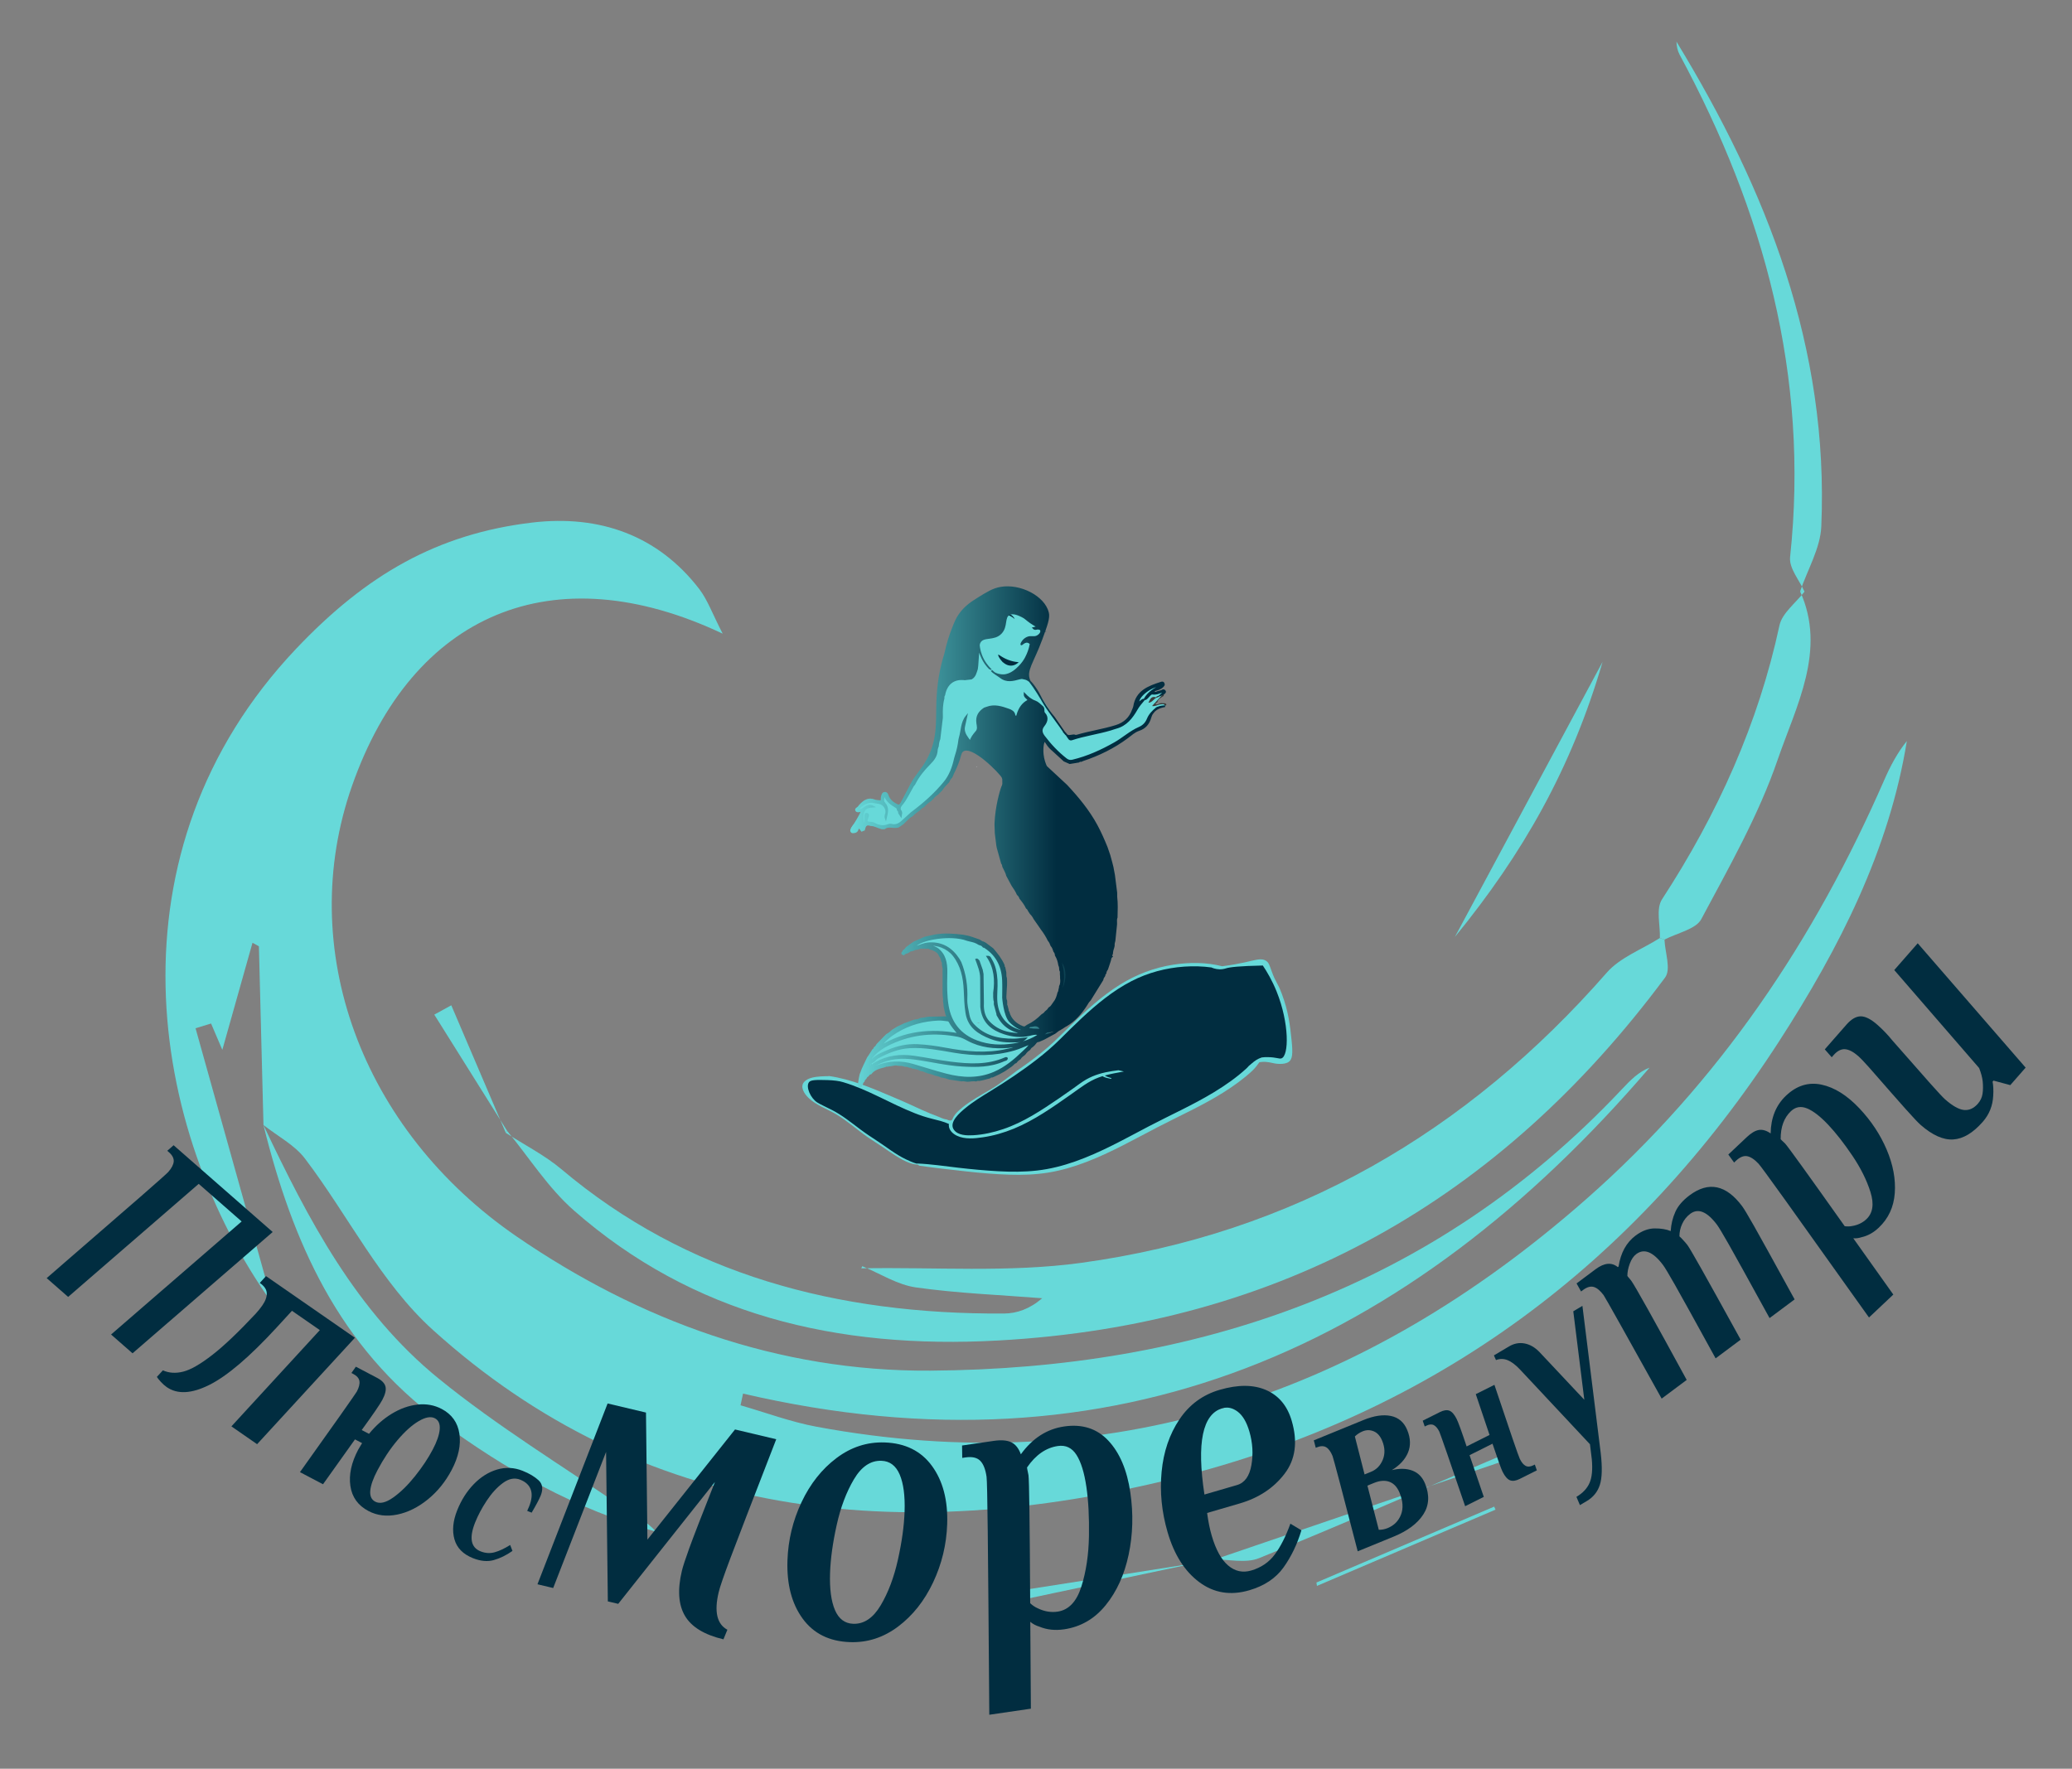
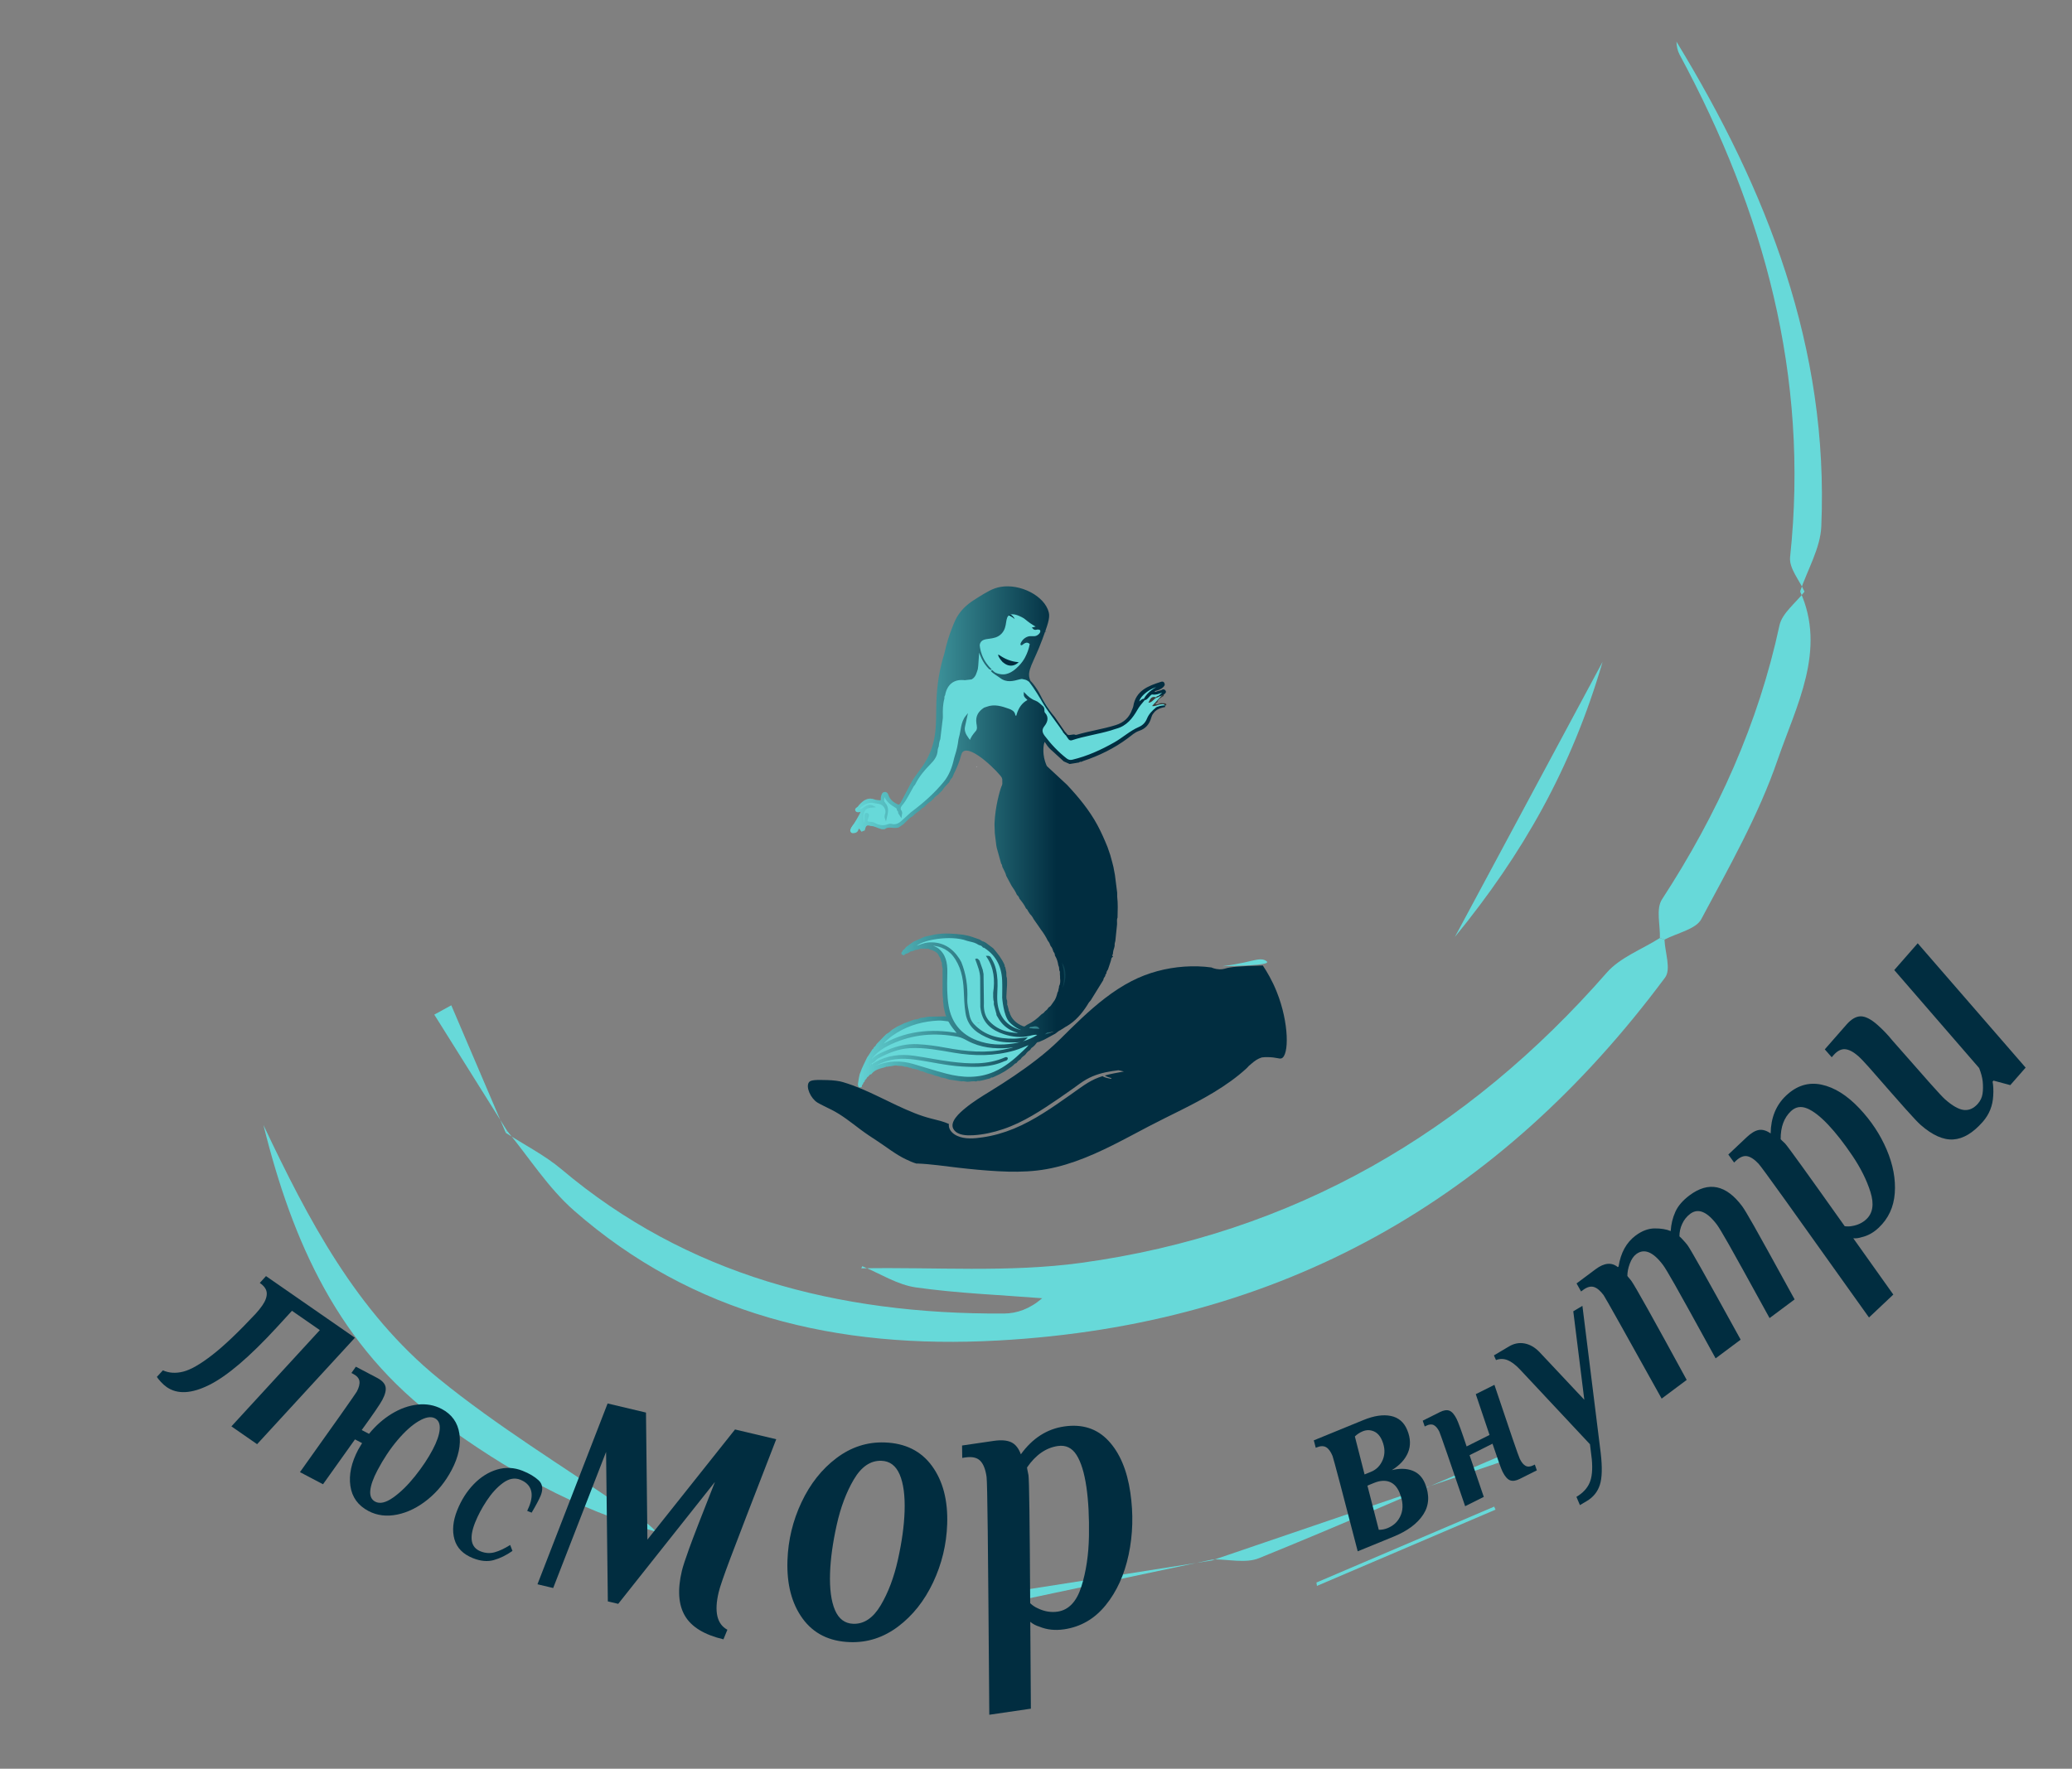
<svg xmlns="http://www.w3.org/2000/svg" viewBox="0 0 1685.187 1438.933" height="1438.933" width="1685.187" xml:space="preserve" id="svg2" version="1.1">
  <rect x="0" y="0" width="1685.187" height="1438.933" fill="#808080" stroke="none" />
  <defs id="defs6">
    <clipPath id="clipPath18">
      <path id="path16" d="M 0,1079.199 H 1263.895 V 0 H 0 Z" />
    </clipPath>
    <linearGradient id="linearGradient78" spreadMethod="pad" gradientTransform="matrix(70.687,0,0,-70.687,608.977,523.445)" gradientUnits="userSpaceOnUse" y2="0" x2="1" y1="0" x1="0">
      <stop id="stop72" offset="0" style="stop-opacity:1;stop-color:#67d9d9" />
      <stop id="stop74" offset="0.654" style="stop-opacity:1;stop-color:#012d40" />
      <stop id="stop76" offset="1" style="stop-opacity:1;stop-color:#012d40" />
    </linearGradient>
    <clipPath id="clipPath88">
      <path id="path86" d="M 0,1079.199 H 1263.895 V 0 H 0 Z" />
    </clipPath>
    <linearGradient id="linearGradient324" spreadMethod="pad" gradientTransform="matrix(191.642,0,0,-191.642,519.251,568.732)" gradientUnits="userSpaceOnUse" y2="0" x2="1" y1="0" x1="0">
      <stop id="stop318" offset="0" style="stop-opacity:1;stop-color:#67d9d9" />
      <stop id="stop320" offset="0.654" style="stop-opacity:1;stop-color:#012d40" />
      <stop id="stop322" offset="1" style="stop-opacity:1;stop-color:#012d40" />
    </linearGradient>
    <clipPath id="clipPath334">
      <path id="path332" d="M 0,1079.199 H 1263.895 V 0 H 0 Z" />
    </clipPath>
    <linearGradient id="linearGradient344" spreadMethod="pad" gradientTransform="matrix(192.642,0,0,192.642,-110.332,952.862)" gradientUnits="userSpaceOnUse" y2="0" x2="1" y1="0" x1="0">
      <stop id="stop338" offset="0" style="stop-opacity:1;stop-color:#67d9d9" />
      <stop id="stop340" offset="0.654" style="stop-opacity:1;stop-color:#012d40" />
      <stop id="stop342" offset="1" style="stop-opacity:1;stop-color:#012d40" />
    </linearGradient>
  </defs>
  <g transform="matrix(1.333,0,0,-1.333,0,1438.933)" id="g10">
    <g id="g12">
      <g clip-path="url(#clipPath18)" id="g14">
        <g transform="translate(641.055,590.567)" id="g20">
          <path id="path22" style="fill:#67d9d9;fill-opacity:1;fill-rule:nonzero;stroke:none" d="m 0,0 -4.222,2.416 -4.933,2.255 -4.924,1.659 -5.62,1.217 -5.085,0.521 -2.915,0.287 h -0.713 v 1.329 3.037 3.293 l -2.113,2.725 -2.682,2.76 -3.791,2.832 -3.292,2.505 -2.959,2.525 -1.452,1.845 h -1.68 l -1.45,1.721 -0.963,1.765 -0.911,2.426 -2.127,3.115 c 0,0 -1.462,2.223 -1.462,2.576 0,0.353 0.775,3.818 0.775,3.818 l 0.56,2.552 0.565,2.578 -1.9,-3.323 -1.287,-5.528 -1.546,-7.889 -0.787,-3.811 -1.507,-5.184 -1.412,-5.194 -2.365,-5.455 -2.92,-4.723 L -75.997,0 l -12.856,-11.208 -4.941,-3.197 -1.942,-0.221 h -1.94 l -0.883,0.7 -1.937,-1.079 -2.541,-0.188 -2.492,0.788 -1.759,0.493 -1.724,0.68 -1.494,0.128 -3.759,-2.587 h -3.261 l -1.364,-1.258 -1.364,-0.824 -0.871,1.403 0.999,1.495 2.067,1.037 3.883,8.234 h -1.853 l -1.5,0.31 0.794,1.49 1.676,1.624 2.828,1.139 3.334,0.494 3.053,-0.498 2.962,-0.902 1.461,5.811 1.912,-3.504 3.272,-2.85 1.976,-1.239 1.79,-1.875 0.177,1.8 1.213,1.413 7.112,11.661 6.004,8.933 7.053,8.124 1.831,6.307 0.932,6.558 1.577,9.242 0.277,7.14 0.722,6.141 1.234,5.219 1.595,3.285 3.511,3.083 3.833,1.045 2.987,-0.067 4.06,0.067 1.668,1.962 1.831,5.021 0.264,5.752 -0.102,7.396 -2.161,6.214 -3.441,2.792 1.765,1.649 3.44,1.269 2.575,1.878 3.161,3.611 1.975,3.28 1.165,1.293 h 1.473 l 1.997,-0.535 4.012,-0.326 4.438,-0.719 2.954,0.165 4.411,0.346 2.849,0.337 4.357,0.6 2.833,0.389 2.83,0.117 1.43,-0.836 0.503,-1.118 -0.407,-2.993 -0.783,-3.435 -0.917,-2.581 -0.613,-1.123 -1.071,-1.979 -0.437,-1.11 -1.366,-0.784 -3.398,-2.923 -1.26,-3.088 -0.689,-3.864 -0.928,-3.922 -2.339,-2.876 -2.608,-1.896 -3.166,-1.71 -2.471,-1.241 -4.068,-2.534 -1.94,-1.261 2.479,-1.521 3.049,-0.366 3.72,0.897 2.473,0.254 2.192,0.021 2.083,-0.584 2.693,-2.042 3.267,-4.425 12.793,-19.894 7.92,-10.365 16.443,4.013 15.336,4.731 4.757,3.551 2.029,5.041 2.478,4.788 0.234,3.357 2.759,2.995 11.151,5.471 0.367,-1.027 -1.424,-1.267 -4.164,-1.735 -2.419,-2.197 3.018,0.667 3.04,-0.028 2.969,0.628 -0.235,-0.613 -0.783,-1.505 -5.781,-6.403 4.896,0.95 1.903,0.381 0.874,-0.781 -1.148,-0.601 -2.145,-0.557 -2.022,-0.897 -3.494,-3.713 -3.102,-5.377 -6.098,-3.88 -6.662,-4.353 -8.259,-5.159 -8.749,-4.31 -5.62,-2.264 -10.058,-2.826 -1.68,0.374 -1.073,0.659 -4.045,3.431 -4.025,4.285 -4.536,5.053 -2.637,3.241 0.55,2.488 -0.825,-5.166 -0.124,-4.703 -0.175,-6.13 2.116,-7.619 2.155,-1.793 L 0.975,15.892 2.71,11.845 2.41,8.355 0.975,3.573 Z" />
        </g>
        <g transform="translate(520.525,574.186)" id="g24">
          <path id="path26" style="fill:#67d9d9;fill-opacity:1;fill-rule:nonzero;stroke:none" d="m 0,0 0.44,-0.709 0.898,0.542 1.471,1.356 H 6.11 l 3.778,2.601 1.813,-0.177 1.725,-0.68 1.71,-0.476 2.416,-0.764 2.336,0.173 2.132,1.188 1.007,-0.8 h 1.767 l 1.768,0.205 4.843,3.134 12.8,11.165 10.814,10.588 2.888,4.671 2.331,5.391 1.389,5.125 1.509,5.194 0.778,3.772 1.544,7.884 1.344,5.68 3.522,6.161 -1.825,-8.324 c -0.365,-1.633 -0.751,-3.47 -0.764,-3.718 0.06,-0.188 0.765,-1.358 1.381,-2.294 l 2.177,-3.213 0.91,-2.427 0.935,-1.701 1.242,-1.46 h 1.691 l 1.602,-2.036 2.891,-2.455 7.057,-5.317 2.742,-2.81 2.255,-2.904 v -7.33 h 0.212 l 8.052,-0.81 5.675,-1.226 4.978,-1.674 4.981,-2.274 3.702,-2.115 0.804,2.95 1.423,4.744 0.286,3.314 -1.643,3.833 -3.022,2.775 -2.256,1.876 -2.179,7.843 0.302,10.906 0.375,2.363 -0.142,0.175 0.603,2.724 0.982,-0.188 -0.387,-2.424 2.368,-2.91 4.52,-5.035 4.017,-4.276 4.004,-3.392 0.94,-0.571 1.476,-0.328 9.936,2.792 5.569,2.247 8.715,4.294 8.216,5.133 6.652,4.349 5.999,3.817 3.111,5.365 3.655,3.827 2.023,0.896 2.165,0.569 0.459,0.24 -0.15,0.135 -8.025,-1.569 6.74,7.467 0.593,1.142 -2.135,-0.44 -2.983,0.028 -4.797,-1.06 3.954,3.553 4.086,1.702 1.11,0.986 -0.065,0.183 -10.565,-5.183 -2.577,-2.798 -0.276,-3.377 -2.478,-4.787 -2.062,-5.128 -5.02,-3.712 -15.337,-4.731 -16.79,-4.099 -8.117,10.624 -12.817,19.928 -3.205,4.341 -2.56,1.94 -1.924,0.54 -2.12,-0.021 -2.428,-0.251 -3.741,-0.906 -3.34,0.447 -3.152,1.934 2.602,1.693 4.076,2.539 2.511,1.264 3.154,1.702 2.499,1.822 2.224,2.737 0.903,3.811 0.712,3.937 1.306,3.201 3.488,3.001 1.291,0.75 0.374,0.948 1.71,3.158 0.885,2.509 0.767,3.379 0.38,2.806 -0.38,0.842 -1.165,0.682 -2.684,-0.112 -7.141,-0.984 -2.86,-0.338 -4.431,-0.348 -3.018,-0.168 -4.492,0.727 -3.972,0.322 -2.022,0.532 h -1.186 l -1.016,-1.127 -1.918,-3.203 -3.294,-3.758 -2.697,-1.943 -3.345,-1.234 -1.273,-1.188 3.107,-2.52 2.235,-6.506 0.102,-7.395 -0.294,-5.931 -1.92,-5.174 L 72.411,90.231 68.124,90.16 65.191,90.226 61.54,89.23 58.191,86.289 56.664,83.146 55.443,77.979 54.73,71.896 54.458,64.795 52.874,55.488 51.943,48.943 49.996,42.38 42.942,34.255 36.976,25.371 29.875,13.729 28.718,12.371 28.451,9.643 l -2.501,2.618 -1.923,1.206 -3.444,3.034 -1.301,2.382 -1.277,-5.08 -3.465,1.053 -2.91,0.472 L 8.431,14.854 5.748,13.774 4.199,12.271 3.757,11.44 4.552,11.276 H 7.143 L 2.85,2.174 0.747,1.118 Z m 0.112,-2.076 -1.301,2.096 1.251,1.874 2.03,1.018 3.472,7.364 -1.164,0.011 -2.155,0.445 1.202,2.204 1.837,1.729 2.942,1.169 3.412,0.506 3.129,-0.512 2.524,-0.763 1.646,6.541 2.48,-4.547 3.204,-2.791 2.009,-1.271 1.038,-1.087 0.085,0.872 1.316,1.533 7.065,11.596 6.015,8.951 7.02,8.091 1.799,6.2 0.918,6.49 1.579,9.255 0.269,7.076 0.726,6.179 1.28,5.38 1.716,3.442 3.598,3.16 4.014,1.095 3.06,-0.07 3.814,0.064 1.463,1.721 1.775,4.865 0.261,5.676 -0.102,7.285 -2.088,6.002 -3.776,3.065 2.353,2.144 3.375,1.246 2.473,1.803 3.125,3.57 1.923,3.209 1.37,1.534 1.824,-0.017 1.998,-0.534 3.923,-0.311 4.425,-0.715 2.899,0.161 4.4,0.345 2.83,0.335 7.179,0.988 3.025,0.129 1.694,-0.993 0.628,-1.392 -0.427,-3.136 -0.791,-3.478 -0.933,-2.637 -1.715,-3.174 -0.477,-1.218 -1.517,-0.871 -3.229,-2.789 -1.194,-2.929 -0.681,-3.811 -1.033,-4.149 -2.432,-2.966 -2.608,-1.896 c -0.93,-0.645 -1.86,-1.289 -2.79,-1.934 -0.751,-0.524 -1.502,-1.048 -2.254,-1.571 l -5.959,-2.824 1.711,-1.05 2.851,-0.342 3.632,0.875 2.54,0.265 2.309,0.026 2.319,-0.687 c 0.803,-0.844 1.607,-1.688 2.41,-2.533 0.815,-1.598 1.63,-3.195 2.445,-4.793 4.4,-6.579 8.799,-13.158 13.199,-19.737 2.861,-3.769 5.723,-7.538 8.584,-11.307 5.739,1.37 11.478,2.739 17.217,4.109 5,1.717 10,3.435 15,5.152 1.783,1.218 3.566,2.435 5.348,3.652 0.935,1.457 1.87,2.913 2.805,4.37 0.521,1.195 1.043,2.391 1.565,3.587 -0.359,0.524 -0.773,1.25 -1.075,2.174 -0.534,1.633 -0.452,3.065 -0.337,3.892 1.009,1.079 2.017,2.157 3.026,3.235 l 11.653,5.717 0.669,-1.872 -1.816,-1.58 -4.083,-1.701 -0.964,-0.875 1.237,0.275 3.043,-0.029 3.815,0.807 -0.565,-1.472 -0.878,-1.66 -4.777,-5.292 5.57,1.094 1.6,-1.428 -1.894,-0.978 -2.144,-0.557 -1.854,-0.828 -3.385,-3.597 -3.134,-5.434 -6.202,-3.946 -6.656,-4.35 -8.268,-5.163 -8.793,-4.334 -5.655,-2.281 -10.23,-2.878 -1.955,0.464 -1.074,0.66 -4.107,3.474 -4.065,4.324 -4.543,5.063 -1.821,2.235 -0.225,-1.418 -0.292,-10.691 2.053,-7.398 2.036,-1.691 3.241,-3.035 1.784,-4.162 -0.331,-3.716 -1.435,-4.781 -1.14,-4.185 -4.783,2.736 -4.893,2.235 -4.876,1.64 -5.565,1.203 -7.945,0.797 -1.163,-0.002 v 7.989 l -2.009,2.59 -2.645,2.716 -7.026,5.288 -2.982,2.542 -1.369,1.727 h -1.671 l -1.6,1.898 -1.019,1.848 -0.918,2.434 -2.094,3.064 c -1.55,2.357 -1.55,2.721 -1.55,2.859 0,0.369 0.551,2.869 0.787,3.927 L 67.947,65.052 67.706,64.63 66.436,59.174 64.105,47.485 62.59,42.263 61.18,37.078 58.791,31.555 55.762,26.674 44.883,16.023 32.005,4.796 26.908,1.492 24.851,1.257 22.68,1.254 21.922,1.855 20.071,0.877 17.435,0.682 14.851,1.499 13.107,1.986 11.402,2.656 10.159,2.763 6.421,0.19 H 3.199 L 1.898,-0.996 Z" />
        </g>
        <g transform="translate(710.825,648.471)" id="g28">
          <path id="path30" style="fill:#3b3b3b;fill-opacity:1;fill-rule:nonzero;stroke:none" d="M 0,0 C -0.314,1.55 -1.456,1.186 -2.508,1.116 -4.266,1 -5.817,-0.213 -7.913,0.102 c 1.592,1.683 2.855,3.096 3.727,4.09 1.731,1.972 2.86,3.366 3.277,3.139 C -0.692,7.213 -0.742,6.698 -0.82,6.272 -3.222,4.839 -4.001,3.935 -4.25,3.363 -4.374,3.079 -4.523,2.516 -5.056,2.125 -5.396,1.875 -5.79,1.772 -5.793,1.54 -5.796,1.347 -5.524,1.202 -5.494,1.184 c 0.509,-0.3 1.326,0.21 1.88,0.402 C -2.478,1.98 -1.337,2.03 -0.236,1.79 1.173,1.483 1.028,0.746 0,0" />
        </g>
        <g transform="translate(705.521,653.586)" id="g32">
          <path id="path34" style="fill:#3b3b3b;fill-opacity:1;fill-rule:nonzero;stroke:none" d="m 0,0 c -1.679,-0.733 -2.493,-2.868 -4.838,-3.007 1.049,2.061 1.696,4.24 4.586,3.325 C -0.165,0.214 -0.081,0.108 0,0" />
        </g>
        <g transform="translate(705.269,653.904)" id="g36">
          <path id="path38" style="fill:#3b3b3b;fill-opacity:1;fill-rule:nonzero;stroke:none" d="M 0,0 C 0.515,0.688 1.228,0.931 2.057,0.914 L 2.023,0.976 C 1.84,-0.014 0.913,0.016 0.252,-0.317 0.171,-0.21 0.087,-0.104 0,0" />
        </g>
        <g transform="translate(707.326,654.818)" id="g40">
          <path id="path42" style="fill:#3b3b3b;fill-opacity:1;fill-rule:nonzero;stroke:none" d="M 0,0 C 0.16,0.461 0.479,0.612 0.924,0.433 0.984,0.409 1.019,0.11 0.982,0.09 0.656,-0.087 0.314,-0.424 -0.034,0.062 -0.034,0.062 0,0 0,0" />
        </g>
        <g transform="translate(590.143,505.875)" id="g44">
          <path id="path46" style="fill:#67d9d9;fill-opacity:1;fill-rule:nonzero;stroke:none" d="m 0,0 c 3.194,-0.678 9.563,-2.528 15.043,-8.013 1.563,-1.563 4.157,-4.159 5.763,-8.354 1.451,-3.789 1.477,-7.781 1.53,-15.765 0.025,-3.851 -0.139,-4.871 0.235,-7.412 0.485,-3.297 0.953,-6.476 3.059,-9.294 3.354,-4.489 9.1,-5.705 8.823,-6.471 -0.122,-0.338 -1.28,-0.204 -1.506,-0.177 -6.033,0.733 -9.393,3.429 -14.729,4.648 -2.296,0.525 -5.523,1.262 -9.529,0.588 -2.215,-0.372 -2.952,-0.887 -4.118,-0.47 -1.043,0.373 -2.945,1.677 -4.118,10.588 -1.148,8.722 0.247,10.716 -1.294,17.412 -0.426,1.853 -1.133,4.834 -2.997,8.331 -1.569,2.942 -4.398,8.249 -10.478,10.929 -1.828,0.805 -4.903,1.665 -8.542,1.55 -2.187,-0.069 -4.184,-0.714 -6.201,-1.465 -0.971,-0.361 -1.999,-0.806 -3.13,-0.618 C -28.324,0.709 -9.881,3.729 0,0" />
        </g>
        <g transform="translate(745.685,489.758)" id="g48">
-           <path id="path50" style="fill:#67d9d9;fill-opacity:1;fill-rule:nonzero;stroke:none" d="m 0,0 c -9.667,2.486 -20.15,2.47 -29.902,0.944 -11.604,-1.815 -22.558,-5.98 -32.507,-12.214 -11.05,-6.923 -20.743,-15.795 -30.048,-24.868 -4.63,-4.515 -9.115,-9.181 -14.015,-13.41 -4.991,-4.307 -10.267,-8.281 -15.661,-12.068 -0.994,-0.698 -2,-1.378 -3.003,-2.061 -2.698,-2.025 -5.362,-4.096 -8.079,-6.096 -2.743,-2.018 -5.547,-3.951 -8.493,-5.664 -2.863,-1.665 -5.75,-3.291 -8.572,-5.026 -2.86,-1.759 -5.661,-3.629 -8.257,-5.764 -1.464,-1.204 -2.961,-2.505 -4.19,-3.996 -0.04,-0.058 -0.085,-0.112 -0.124,-0.17 -0.326,-0.484 -0.649,-0.984 -1.013,-1.445 -0.115,-0.271 -0.23,-0.542 -0.353,-0.809 -0.148,-0.32 -0.315,-0.646 -0.538,-0.914 -0.01,-0.024 -0.022,-0.046 -0.032,-0.07 -0.155,-0.405 -0.534,-0.536 -0.868,-0.477 -0.728,-0.149 -1.478,0.156 -2.125,0.459 -0.081,0.038 -0.158,0.084 -0.239,0.124 -0.38,0.045 -0.759,0.111 -1.134,0.206 -1.41,0.358 -2.746,0.967 -4.081,1.534 -1.631,0.693 -3.312,1.264 -4.952,1.935 -3.71,1.52 -7.341,3.224 -10.979,4.908 -3.654,1.692 -7.348,3.272 -11.052,4.85 -12.884,5.491 -25.952,11.188 -39.877,13.121 -0.051,-0.05 -0.106,-0.093 -0.156,-0.145 -1.546,0.021 -3.092,-0.005 -4.62,-0.121 -3.3,-0.249 -7.64,-0.703 -10.067,-3.254 -2.934,-3.085 0.104,-7.484 2.502,-9.802 4.721,-4.564 11.202,-6.695 16.773,-9.961 6.852,-4.016 12.845,-9.483 19.345,-14.026 2.876,-2.01 5.885,-3.815 8.787,-5.787 2.744,-1.865 5.459,-3.774 8.275,-5.53 2.784,-1.735 5.723,-3.477 8.841,-4.539 1.667,-0.568 3.305,-0.866 4.971,-1 0.138,-0.293 0.452,-0.554 0.911,-0.62 9.311,-1.338 18.693,-2.375 28.042,-3.413 8.865,-0.986 17.775,-1.761 26.693,-2.039 7.919,-0.246 15.876,0.012 23.707,1.278 7.97,1.288 15.738,3.604 23.266,6.493 15.107,5.799 29.205,13.819 43.534,21.257 13.416,6.963 27.245,13.103 40.066,21.167 6.171,3.879 12.128,8.156 17.487,13.109 1.743,1.611 3.087,3.465 4.47,5.327 0.229,0.037 0.569,0.087 0.981,0.132 3.75,0.403 6.217,-0.5 8.295,-0.864 0.576,-0.101 5.948,-1.043 8.695,1.02 2.202,1.654 2.5,5.074 1.658,13.098 -0.921,8.783 -1.824,17.386 -5.965,28.373 -2.855,7.575 -3.443,6.183 -6.27,13.98 C 28.914,0.506 28.531,2.114 26.833,3.28 24.076,5.17 20.768,3.896 13.656,2.338 10.498,1.647 5.838,0.734 0,0" />
+           <path id="path50" style="fill:#67d9d9;fill-opacity:1;fill-rule:nonzero;stroke:none" d="m 0,0 C 28.914,0.506 28.531,2.114 26.833,3.28 24.076,5.17 20.768,3.896 13.656,2.338 10.498,1.647 5.838,0.734 0,0" />
        </g>
        <g transform="translate(593.749,395.521)" id="g52">
          <path id="path54" style="fill:#ce9470;fill-opacity:1;fill-rule:nonzero;stroke:none" d="m 0,0 c -0.04,-0.058 -0.084,-0.111 -0.124,-0.169 -0.326,-0.484 -0.649,-0.985 -1.012,-1.446 -0.116,-0.271 -0.231,-0.542 -0.354,-0.809 -0.069,-0.15 -0.142,-0.301 -0.223,-0.448 0.614,1.195 1.434,2.303 2.256,3.273 C 1.289,1.282 2.09,2.118 2.923,2.926 1.883,2.025 0.875,1.061 0,0" />
        </g>
        <g transform="translate(493.586,418.99)" id="g56">
          <path id="path58" style="fill:#012d40;fill-opacity:1;fill-rule:nonzero;stroke:none" d="M 0,0 C 1.09,1.468 4.491,1.482 11.288,1.298 13.073,1.25 14.859,1.113 16.63,0.89 c 1.76,-0.222 2.88,-0.472 4.369,-0.917 7.54,-2.253 14.75,-5.504 21.824,-8.92 7.178,-3.466 14.28,-7.024 21.702,-9.955 3.45,-1.363 6.927,-2.512 10.528,-3.406 3.492,-0.868 7.015,-1.672 10.309,-3.156 -0.037,-0.319 -0.053,-0.641 -0.04,-0.966 0.114,-2.928 2.507,-5.1 4.999,-6.269 4.804,-2.256 10.698,-1.664 15.785,-0.919 6.489,0.95 12.824,2.776 18.886,5.266 12.56,5.161 23.894,13.199 34.948,20.975 5.467,3.845 10.589,7.982 16.928,10.317 0.751,0.277 1.51,0.529 2.273,0.765 0.02,-0.016 0.038,-0.037 0.058,-0.05 0.741,-0.499 1.592,-0.789 2.45,-1.018 0.838,-0.223 1.684,-0.41 2.535,-0.574 0.137,-0.027 0.314,0.036 0.338,0.186 0.025,0.152 -0.123,0.293 -0.259,0.332 -0.786,0.223 -1.577,0.448 -2.332,0.763 -0.486,0.204 -0.975,0.467 -1.46,0.741 3.824,1.068 7.759,1.732 11.669,2.441 -1.107,0.318 -2.245,0.555 -3.328,0.775 -1.237,-0.17 -2.475,-0.324 -3.71,-0.506 -5.547,-0.819 -11.001,-2.308 -15.896,-5.1 -2.847,-1.623 -5.433,-3.664 -8.095,-5.566 -2.748,-1.962 -5.516,-3.896 -8.304,-5.799 -10.854,-7.408 -21.895,-14.797 -34.444,-19.005 -5.858,-1.964 -11.985,-3.345 -18.165,-3.689 -3.858,-0.214 -9.276,-0.161 -11.786,3.361 -3.296,4.625 3.884,10.616 6.936,13.139 4.79,3.96 10.101,7.2 15.386,10.444 9.74,5.977 19.335,12.362 28.366,19.37 4.852,3.767 9.531,7.765 13.896,12.09 4.423,4.382 8.829,8.781 13.381,13.03 9.241,8.626 19.135,16.8 30.42,22.624 9.984,5.153 21.023,8.069 32.216,8.856 5.548,0.389 11.248,0.231 16.852,-0.55 -0.078,-0.007 -0.157,-0.013 -0.236,-0.02 1.661,-0.681 4.036,-1.347 6.766,-0.963 1.048,0.148 1.79,0.399 2.004,0.468 2.268,0.736 8.19,1.445 22.512,1.739 2.446,-3.641 5.678,-9.037 8.471,-16 7.698,-19.188 7.56,-39.043 2.901,-40.666 -1.409,-0.49 -2.911,0.696 -8.505,0.752 -1.108,0.011 -2.34,-0.016 -3.535,-0.201 -2.423,-0.76 -4.307,-2.083 -6.202,-3.745 -0.547,-0.48 -1.101,-0.932 -1.653,-1.392 -0.467,-0.551 -0.951,-1.085 -1.486,-1.575 -6.058,-5.549 -12.829,-10.277 -19.84,-14.535 -12.854,-7.807 -26.611,-13.905 -39.908,-20.883 -14.565,-7.643 -28.988,-15.782 -44.548,-21.273 -7.613,-2.687 -15.447,-4.702 -23.479,-5.605 -7.848,-0.884 -15.77,-0.859 -23.647,-0.433 -8.166,0.442 -16.312,1.214 -24.435,2.153 -8.261,0.954 -16.548,2.223 -24.863,2.562 -0.194,0.008 -0.35,-0.019 -0.482,-0.064 -2.28,0.611 -4.504,1.657 -6.57,2.633 -3.167,1.495 -6.134,3.396 -9.027,5.359 -2.748,1.865 -5.421,3.841 -8.203,5.655 -3.55,2.313 -7.06,4.617 -10.456,7.158 -5.706,4.27 -11.305,8.861 -17.702,12.072 -1.508,0.757 -3.03,1.484 -4.538,2.238 -2.001,0.999 -3.39,1.739 -4.115,2.193 C 0.991,-9.809 -2.099,-2.827 0,0" />
        </g>
      </g>
    </g>
    <g id="g60">
      <g id="g62">
        <g id="g68">
          <g id="g70">
            <path id="path80" style="fill:url(#linearGradient78);stroke:none" d="m 643.829,588.451 c -0.335,-0.98 -0.532,-2.133 -2.115,-1.865 v 0 c -4.706,0.796 -9.446,1.301 -14.195,1.807 v 0 c -5.292,0.563 -10.349,0.051 -15.371,-1.494 v 0 c -2.052,-0.632 -2.975,-1.939 -3.082,-4.159 v 0 c -0.317,-6.555 0.23,-13.027 1.325,-19.48 v 0 c 1.952,-11.514 7.417,-21.482 13.638,-31.111 v 0 c 5.965,-9.229 12.917,-17.831 18.027,-27.595 v 0 c 4.582,-8.752 8.523,-17.775 5.778,-28.064 v 0 c -1.049,-3.938 -2.173,-7.891 -4.952,-11.068 v 0 c -4.107,-4.695 -8.789,-8.725 -14.011,-12.142 v 0 c -0.538,-0.352 -1.472,-0.397 -1.519,-1.448 v 0 c 0.321,-0.115 0.609,-0.27 0.914,-0.321 v 0 c 3.031,-0.508 6.092,-0.461 9.15,-0.461 v 0 c 0.537,0 1.293,0.292 1.516,-0.44 v 0 c 0.192,-0.637 -0.485,-0.987 -0.873,-1.389 v 0 c -0.635,-0.656 -1.84,-0.71 -2.035,-1.865 v 0 c 0.927,-0.374 1.596,0.102 2.317,0.499 v 0 c 18.537,10.219 30.954,25.533 37.396,45.596 v 0 c 3.236,10.076 3.869,20.569 3.925,31.125 v 0 c 0.112,21.344 -5.261,41.027 -17.204,58.809 v 0 c -3.921,5.839 -8.406,11.211 -13.604,16.284 v 0 c -2.017,-3.745 -3.713,-7.39 -5.025,-11.218" />
          </g>
        </g>
      </g>
    </g>
    <g id="g82">
      <g clip-path="url(#clipPath88)" id="g84">
        <g transform="translate(531.046,430.836)" id="g90">
          <path id="path92" style="fill:#67d9d9;fill-opacity:1;fill-rule:nonzero;stroke:none" d="M 0,0 C 2.064,0.245 2.922,2.241 4.588,3.139 10.737,6.455 17.052,9.054 24.157,9.434 33.338,9.926 42.27,8.119 51.218,6.608 63.541,4.528 75.747,4.526 87.808,8.012 91.019,8.94 94.077,10.4 97.839,11.862 96.384,9.45 94.666,8.105 93.135,6.632 87.935,1.632 82.449,-2.974 75.74,-5.9 66.002,-10.146 56.057,-9.684 46.095,-7.072 39.383,-5.311 32.77,-3.172 26.109,-1.215 18.631,0.983 11.24,0.819 3.954,-2.067 3.584,-2.213 3.191,-2.302 2.804,-2.399 2.745,-2.414 2.661,-2.326 2.54,-2.258 c -0.17,1.054 0.825,1.041 1.367,1.339 7.282,4.002 15.088,4.439 23.123,3.382 9.667,-1.272 19.174,-3.673 28.936,-4.234 8.704,-0.5 17.382,-0.501 25.571,3.189 0.67,0.302 1.714,0.245 1.831,1.338 C 82.97,3.101 82.593,2.988 82.199,2.815 71.444,-1.907 60.22,-1.212 49.013,0.195 41.555,1.132 34.179,2.705 26.734,3.773 18.543,4.948 10.592,4.164 3.241,-0.039 2.526,-0.448 1.853,-0.938 1.198,-1.439 c -1.38,-1.058 -1.63,-0.244 -1.665,0.97 l -0.045,-0.034 c 0.184,-0.011 0.368,-0.023 0.552,-0.034 -0.01,0.184 -0.02,0.368 -0.029,0.552 z" />
        </g>
        <g transform="translate(598.857,463.21)" id="g94">
          <path id="path96" style="fill:#67d9d9;fill-opacity:1;fill-rule:nonzero;stroke:none" d="m 0,0 c 1.286,-8.045 6.768,-12.168 13.91,-14.49 4.997,-1.626 10.258,-2.194 15.381,-0.939 2.016,0.494 3.803,1.027 6.007,0.304 -4.781,-3.24 -9.976,-4.98 -15.517,-5.886 -7.721,-1.263 -15.315,-0.945 -22.685,1.837 -9.978,3.766 -15.851,10.998 -17.647,21.481 -1.064,6.214 -0.99,12.479 -0.837,18.778 0.129,5.332 0.056,10.822 -4.222,15.057 -1.85,1.831 -4.153,2.577 -6.797,3.192 5.235,1.008 11.754,-1.656 15.22,-6.025 4.965,-6.259 6.47,-13.643 6.834,-21.349 0.221,-4.665 0.341,-9.308 1.088,-13.952 1.395,-8.676 7.63,-12.504 14.839,-15.344 4.991,-1.966 10.328,-2.275 15.626,-2.057 1.731,0.071 3.816,-0.048 5.756,1.96 -2.793,-0.287 -4.965,-0.675 -7.142,-0.706 -9.492,-0.135 -18.211,1.909 -24.967,9.233 -1.512,1.639 -2.315,3.671 -2.718,5.745 -0.623,3.203 -1.435,6.411 -1.297,9.722 0.319,7.695 -0.74,15.162 -3.627,22.335 1.658,1.08 2.182,-0.674 2.435,-1.376 1.422,-3.942 3.508,-7.758 2.659,-12.234 -0.391,-2.056 0.422,-4.075 0.636,-6.116 0.061,-0.583 0.111,-1.089 -0.051,-1.672 -0.9,-3.227 -0.848,-6.375 0.783,-9.421 0.528,-0.986 0.953,-2.011 0.842,-3.269 -0.144,-1.645 1.645,-1.825 2.563,-2.631 0.665,-0.584 1.716,-0.187 2.231,0.468 0.72,0.918 0.181,1.873 -0.064,2.933 C -1.084,-3.029 -2.216,-1.102 0,0" />
        </g>
        <g transform="translate(530.579,430.367)" id="g98">
          <path id="path100" style="fill:#67d9d9;fill-opacity:1;fill-rule:nonzero;stroke:none" d="m 0,0 c -0.673,0.295 -0.737,-0.844 -1.334,-0.622 2.931,6.448 8.393,10.138 14.515,12.975 13.111,6.075 26.803,7.154 40.891,4.444 2.146,-0.412 4.005,-1.429 5.905,-2.451 7.768,-4.177 16.148,-4.987 24.778,-4.305 1.469,0.116 2.922,0.62 4.617,0.171 C 87.571,9.014 85.596,8.869 83.728,8.442 71.213,5.586 58.769,6.852 46.355,9.175 40.669,10.239 34.937,11.056 29.176,11.333 22.921,11.634 16.88,10.3 11.101,7.809 7.64,6.317 4.098,4.992 1.409,2.197 0.961,1.731 0.045,1.44 0.467,0.469 c 0,0 0.011,0.014 0.011,0.014 -0.567,0.224 -0.57,-0.122 -0.523,-0.517 z" />
        </g>
        <g transform="translate(537.062,440.738)" id="g102">
          <path id="path104" style="fill:#67d9d9;fill-opacity:1;fill-rule:nonzero;stroke:none" d="m 0,0 c 2.741,3.851 6.232,6.648 10.083,8.979 7.805,4.725 16.364,6.995 25.43,7.393 1.717,0.076 3.454,-0.215 5.175,-0.396 0.544,-0.057 1.166,-0.049 1.499,-0.685 1.376,-2.625 3.337,-4.853 5.632,-7.667 C 30.57,10.724 14.707,9.063 0,0" />
        </g>
        <g transform="translate(599.813,467.114)" id="g106">
          <path id="path108" style="fill:#67d9d9;fill-opacity:1;fill-rule:nonzero;stroke:none" d="m 0,0 c 1.36,-0.299 2.636,-0.09 1.603,-2.525 -0.584,-1.377 1.014,-3.692 1.547,-5.612 0.167,-0.604 1.241,-0.379 1.57,0.597 0.565,1.679 1.472,3.253 1.498,5.09 0.01,0.692 0.121,1.315 0.928,1.515 C 7.729,-3.088 8.312,-5.24 8.895,-7.393 8.424,-7.527 7.932,-7.611 7.49,-7.809 6.936,-8.055 6.068,-7.714 5.854,-8.593 5.733,-9.09 6.109,-9.448 6.524,-9.392 c 0.719,0.098 1.511,-1.023 2.165,0.141 0.188,0.333 0.512,0.59 0.774,0.882 3.717,-6.705 9.837,-9.356 17.098,-10.163 C 17.913,-19.035 9.7,-17.945 3.471,-11.243 0.654,-8.213 -0.221,-4.176 0,0" />
        </g>
        <g transform="translate(642.029,588.077)" id="g110">
          <path id="path112" style="fill:#eff0f2;fill-opacity:1;fill-rule:nonzero;stroke:none" d="m 0,0 c -2.054,0.332 -4.264,0.294 -6.129,1.077 -3.376,1.419 -6.897,1.196 -10.275,1.067 -4.608,-0.175 -7.706,2.03 -10.658,4.947 -0.378,0.375 -1.015,0.76 -0.687,1.431 0.318,0.65 1.033,0.407 1.557,0.392 3.972,-0.121 7.849,-0.845 11.679,-1.883 1.747,-0.474 1.887,-2.374 3.32,-3.544 0.059,2.472 1.136,2.229 2.776,1.452 C -5.487,3.551 -2.621,2.083 0,0" />
        </g>
        <g transform="translate(619.997,639.205)" id="g114">
          <path id="path116" style="fill:#eff0f2;fill-opacity:1;fill-rule:nonzero;stroke:none" d="m 0,0 c -5.063,-2.166 -8.661,-6.234 -12.972,-9.345 -1.613,-1.164 -3.37,-2.794 -5.473,-0.854 -1.378,1.27 -0.946,3.212 1.292,5.627 3.809,4.11 8.577,6.037 14.169,5.846 C -1.971,1.239 -0.823,1.302 0,0" />
        </g>
        <g transform="translate(599.376,631.169)" id="g118">
          <path id="path120" style="fill:#eff0f2;fill-opacity:1;fill-rule:nonzero;stroke:none" d="M 0,0 C -3.289,2.857 -2.671,7.668 1.49,10.814 5.616,13.933 14.168,13.808 18.855,10.255 10.311,10.642 3.85,7.845 0,0" />
        </g>
        <g transform="translate(620.299,638.47)" id="g122">
          <path id="path124" style="fill:#eff0f2;fill-opacity:1;fill-rule:nonzero;stroke:none" d="m 0,0 c 0.352,-2.384 -0.656,-4.135 -1.908,-5.775 -2.772,-3.634 -6.487,-5.436 -11.038,-5.551 -0.376,-0.01 -0.892,-0.239 -1.005,0.33 -0.048,0.243 0.152,0.667 0.371,0.812 4.305,2.856 7.588,7.013 12.143,9.545 C -1.024,-0.409 -0.571,-0.251 0,0" />
        </g>
        <g transform="translate(622.422,640.152)" id="g126">
-           <path id="path128" style="fill:#eff0f2;fill-opacity:1;fill-rule:nonzero;stroke:none" d="m 0,0 c 3.113,2.324 6.661,3.501 10.408,4.066 1.293,0.195 2.623,-0.223 3.675,-1.145 0.743,-0.652 1.052,-1.469 0.747,-2.443 -0.267,-0.852 -0.858,-1.541 -1.723,-1.58 -4.25,-0.191 -8.479,0.2 -12.698,0.67 C 0.291,-0.419 0.195,-0.214 0,0" />
-         </g>
+           </g>
        <g transform="translate(623.126,642.363)" id="g130">
          <path id="path132" style="fill:#eff0f2;fill-opacity:1;fill-rule:nonzero;stroke:none" d="M 0,0 C 2.035,2.379 4.03,4.462 6.741,5.627 9.374,6.759 11.97,6.033 12.606,3.927 12.753,3.439 13.115,2.554 12.262,2.525 8.023,2.384 3.848,2.017 0,0" />
        </g>
        <g transform="translate(622.113,638.532)" id="g134">
          <path id="path136" style="fill:#eff0f2;fill-opacity:1;fill-rule:nonzero;stroke:none" d="m 0,0 c 4.459,0.227 8.812,-0.701 13.224,-0.567 1.125,0.034 1.018,-0.666 0.438,-1.237 C 12.556,-2.895 11.119,-3.306 9.608,-3.379 5.985,-3.555 2.704,-2.671 0,0" />
        </g>
        <g transform="translate(609.855,587.898)" id="g138">
          <path id="path140" style="fill:#eff0f2;fill-opacity:1;fill-rule:nonzero;stroke:none" d="M 0,0 C 0.613,3.26 1.235,5.934 2.487,8.881 4.043,5.904 6.201,3.878 9.358,2.619 6.127,1.913 3.172,1.458 0,0" />
        </g>
        <g transform="translate(614.634,644.649)" id="g142">
          <path id="path144" style="fill:#eff0f2;fill-opacity:1;fill-rule:nonzero;stroke:none" d="m 0,0 c -6.303,1.448 -12.119,1.07 -17.233,-4.249 0.497,3.411 2.352,5.057 4.855,5.928 C -8.028,3.192 -3.849,2.733 0,0" />
        </g>
        <g transform="translate(621.83,643.355)" id="g146">
          <path id="path148" style="fill:#eff0f2;fill-opacity:1;fill-rule:nonzero;stroke:none" d="M 0,0 C 2.668,6.553 6.888,9.053 10.292,6.354 5.947,5.898 3.477,2.755 0,0" />
        </g>
        <g transform="translate(594.673,621.773)" id="g150">
          <path id="path152" style="fill:#eff0f2;fill-opacity:1;fill-rule:nonzero;stroke:none" d="m 0,0 c -1.503,1.389 -1.612,2.758 -1.321,4.253 0.383,1.966 1.13,3.761 2.414,5.319 0.455,0.552 0.903,1.007 1.598,0.342 C 3.23,9.401 3.102,8.944 2.608,8.454 0.364,6.226 -0.269,3.435 0,0" />
        </g>
        <g transform="translate(643.765,596.345)" id="g154">
          <path id="path156" style="fill:#eff0f2;fill-opacity:1;fill-rule:nonzero;stroke:none" d="M 0,0 C 0.332,1.697 0.593,3.318 0.991,4.904 1.131,5.463 1.344,6.357 2.288,5.974 2.977,5.694 3.806,5.111 3.53,4.342 2.904,2.596 2.818,0.311 0,0" />
        </g>
        <g transform="translate(597.152,503.323)" id="g158">
          <path id="path160" style="fill:#67d9d9;fill-opacity:1;fill-rule:nonzero;stroke:none" d="m 0,0 c -0.314,-1.873 -1.484,-2.031 -2.996,-1.492 -0.069,0.025 -0.123,0.169 -0.172,0.163 C -6.393,-1.73 -5.669,0.125 -5.034,1.93 -3.253,1.555 -1.524,1.044 0,0" />
        </g>
        <g transform="translate(642.391,589.818)" id="g162">
          <path id="path164" style="fill:#eff0f2;fill-opacity:1;fill-rule:nonzero;stroke:none" d="M 0,0 C 0.468,1.92 0.206,3.961 2.245,5.113 1.675,3.394 1.356,1.577 0,0" />
        </g>
        <g transform="translate(599.72,502.02)" id="g166">
          <path id="path168" style="fill:#67d9d9;fill-opacity:1;fill-rule:nonzero;stroke:none" d="M 0,0 C -1.05,-0.278 -1.856,-0.097 -2.118,1.119 -1.34,0.883 -0.553,0.662 0,0" />
        </g>
        <g transform="translate(628.971,686.093)" id="g170">
          <path id="path172" style="fill:#eff0f2;fill-opacity:1;fill-rule:nonzero;stroke:none" d="m 0,0 c -0.143,0.175 -0.314,0.329 -0.292,0.367 0.096,0.162 0.25,0.29 0.382,0.43 C 0.172,0.687 0.341,0.552 0.318,0.473 0.271,0.307 0.122,0.17 0,0" />
        </g>
        <g transform="translate(598.648,464.622)" id="g174">
          <path id="path176" style="fill:#67d9d9;fill-opacity:1;fill-rule:nonzero;stroke:none" d="m 0,0 c -0.228,0.064 -0.597,-0.111 -0.598,0.308 -0.001,0.06 0.369,0.12 0.567,0.18 C -0.021,0.325 -0.01,0.163 0,0" />
        </g>
        <g transform="translate(584.747,448.432)" id="g178">
          <path id="path180" style="fill:#eff0f2;fill-opacity:1;fill-rule:nonzero;stroke:none" d="M 0,0 0.185,0.067 0.178,-0.084 Z" />
        </g>
        <g transform="translate(595.964,611.471)" id="g182">
          <path id="path184" style="fill:#eff0f2;fill-opacity:1;fill-rule:nonzero;stroke:none" d="m 0,0 c -0.002,-0.053 0.019,-0.125 -0.007,-0.155 -0.038,-0.043 -0.126,-0.091 -0.166,-0.073 -0.23,0.1 -0.226,0.219 0.009,0.306 C -0.124,0.093 -0.054,0.028 0,0" />
        </g>
        <g transform="translate(629.083,442.394)" id="g186">
          <path id="path188" style="fill:#eff0f2;fill-opacity:1;fill-rule:nonzero;stroke:none" d="M 0,0 C -0.055,0.051 -0.109,0.101 -0.163,0.151 -0.104,0.195 -0.042,0.277 0.013,0.273 0.068,0.268 0.117,0.178 0.168,0.125 0.109,0.081 0.05,0.037 0,0" />
        </g>
        <g transform="translate(617.253,646.026)" id="g190">
          <path id="path192" style="fill:#3b3b3b;fill-opacity:1;fill-rule:nonzero;stroke:none" d="m 0,0 -0.167,-0.048 0.036,0.162 z" />
        </g>
        <g transform="translate(561.339,507.822)" id="g194">
          <path id="path196" style="fill:#fbfbfb;fill-opacity:1;fill-rule:nonzero;stroke:none" d="M 0,0 C 0.069,-0.038 0.137,-0.076 0.206,-0.114 0.138,-0.076 0.069,-0.038 0.001,0 Z" />
        </g>
        <g transform="translate(619.087,701.68)" id="g198">
          <path id="path200" style="fill:#012d40;fill-opacity:1;fill-rule:nonzero;stroke:none" d="M 0,0 C -3.578,3.297 -7.765,3.282 -12.12,2.438 -7.482,4.927 -1.566,3.826 0,0" />
        </g>
        <g transform="translate(612.007,675.155)" id="g202">
          <path id="path204" style="fill:#3b3b3b;fill-opacity:1;fill-rule:nonzero;stroke:none" d="M 0,0 C -0.184,0.182 -0.367,0.364 -0.551,0.546 0.057,0.792 0.075,0.443 0,0" />
        </g>
        <g transform="translate(160.759,392.774)" id="g206">
-           <path id="path208" style="fill:#67d9d9;fill-opacity:1;fill-rule:nonzero;stroke:none" d="m 0,0 c -0.931,36.386 -1.863,72.772 -2.794,109.158 -1.302,0.724 -2.603,1.449 -3.905,2.173 -5.914,-21.003 -11.827,-42.006 -18.408,-65.378 -2.908,6.805 -4.888,11.441 -6.868,16.077 -3.158,-0.961 -6.315,-1.922 -9.472,-2.883 16.81,-60.117 33.62,-120.235 47.032,-168.2 -76.365,106.677 -102.615,276.432 14.362,399.84 42.922,45.281 86.14,70.028 143.73,76.954 41.588,5.001 77.103,-7.997 102.095,-40.396 5.184,-6.721 8.061,-15.121 14.394,-27.379 -103.902,49.121 -189.312,11.98 -226.113,-92.795 -34.802,-99.085 5.219,-209.769 100.494,-275.17 74.542,-51.169 159.433,-82.424 252.194,-81.826 161.785,1.044 307.577,50.028 422.174,171.848 5.007,5.322 10.108,10.563 16.783,13.08 -146.52,-170.932 -325.877,-251.837 -553.095,-198.924 -0.511,-2.385 -1.022,-4.769 -1.534,-7.153 15.48,-4.432 30.642,-10.162 46.489,-13.098 178.425,-33.054 333.187,19.148 469.133,138.616 81.968,72.033 139.884,159.168 182.23,256.178 3.615,8.282 7.837,16.343 13.76,23.718 C 991.929,167.91 961.593,108.232 924.778,51.246 837.507,-83.84 715.444,-175.881 556.107,-215.458 387.537,-257.33 230.87,-240.193 103.382,-124.985 71.448,-96.127 51.681,-55.085 25.296,-20.38 18.956,-12.04 8.519,-6.644 -0.034,0.106 -0.034,0.106 0,0 0,0" />
-         </g>
+           </g>
        <g transform="translate(526.097,306.701)" id="g210">
          <path id="path212" style="fill:#67d9d9;fill-opacity:1;fill-rule:nonzero;stroke:none" d="m 0,0 c 0,0 -0.59,-1.305 -0.597,-1.304 44.724,0.838 89.91,-2.707 134.102,3.337 129.634,17.732 235.549,79.668 320.797,177.18 8.041,9.199 21.447,14.154 32.357,21.083 0.978,-0.324 1.917,-0.652 2.813,-0.983 0.289,-7.835 4.153,-18.036 0.346,-23.159 C 389.095,40.595 255.699,-35.784 83.225,-45.333 c -99.348,-5.499 -186.831,15.928 -259.083,79.269 -15.833,13.88 -27.319,32.287 -40.799,48.624 0.007,0.015 -0.83,-1.186 -0.83,-1.186 11.404,-7.372 23.816,-13.657 34.051,-22.29 76.266,-64.325 168.19,-88.571 269.892,-87.977 7.825,0.045 15.755,2.78 23.326,9.334 -25.694,2.037 -51.601,3.002 -76.986,6.597 C 21.329,-11.338 10.9,-4.482 0,0" />
        </g>
        <g transform="translate(1015.569,506.013)" id="g214">
          <path id="path216" style="fill:#67d9d9;fill-opacity:1;fill-rule:nonzero;stroke:none" d="m 0,0 c -0.896,0.331 -1.835,0.66 -2.813,0.983 0.287,7.978 -2.528,17.731 1.334,23.662 34.002,52.216 58.799,107.402 71.652,167.208 1.587,7.383 10.001,13.695 15.241,20.508 -0.011,0.005 -2.664,0.153 -2.664,0.153 C 99.04,176.611 80.314,142.603 68.97,109.566 57.456,76.034 39.379,44.192 22.405,12.423 19.157,6.343 7.68,4.044 0,0" />
        </g>
        <g transform="translate(160.725,392.88)" id="g218">
          <path id="path220" style="fill:#67d9d9;fill-opacity:1;fill-rule:nonzero;stroke:none" d="m 0,0 c 27.121,-57.251 56.455,-113.676 106.963,-154.806 35.513,-28.918 75.257,-53.136 113.275,-79.239 6.516,-4.474 13.852,-7.878 19.302,-14.199 -49.111,13.644 -91.648,37.779 -131.714,67.301 C 45.788,-135.231 17.61,-71.035 0.049,-0.168 0.034,-0.106 0,0 0,0" />
        </g>
        <g transform="translate(1098.319,718.528)" id="g222">
          <path id="path224" style="fill:#67d9d9;fill-opacity:1;fill-rule:nonzero;stroke:none" d="M 0,0 C 0,0 2.653,-0.149 2.664,-0.154 -0.42,6.882 -6.841,14.109 -6.113,20.934 5.693,131.527 -22.188,232.3 -73.489,327.516 c -1.288,2.39 -1.874,5.149 -1.953,8.01 C -20.261,244.965 17.646,148.805 12.923,39.599 12.353,26.408 4.486,13.2 0,0" />
        </g>
        <g transform="translate(887.649,507.597)" id="g226">
          <path id="path228" style="fill:#67d9d9;fill-opacity:1;fill-rule:nonzero;stroke:none" d="M 0,0 C 30.102,56.078 58.434,108.86 90.154,167.952 71.201,102.975 41.518,50.815 0,0" />
        </g>
        <g transform="translate(739.846,127.281)" id="g230">
          <path id="path232" style="fill:#67d9d9;fill-opacity:1;fill-rule:nonzero;stroke:none" d="m 0,0 c 58.511,19.951 117.021,39.902 175.532,59.854 -0.33,1.106 -0.66,2.211 -0.99,3.317 C 125.845,42.368 77.331,21.112 28.27,1.21 20.181,-2.071 9.698,0.585 0.322,0.498 Z" />
        </g>
        <g transform="translate(308.611,388.075)" id="g234">
          <path id="path236" style="fill:#67d9d9;fill-opacity:1;fill-rule:nonzero;stroke:none" d="m 0,0 c 0,0 0.836,1.201 0.829,1.186 -14.825,23.648 -29.644,47.311 -44.463,70.975 3.458,1.899 6.915,3.798 10.373,5.697 C -22.174,51.905 -11.087,25.953 0,0" />
        </g>
        <g transform="translate(740.168,127.778)" id="g238">
          <path id="path240" style="fill:#67d9d9;fill-opacity:1;fill-rule:nonzero;stroke:none" d="m 0,0 c -42.146,-8.919 -84.292,-17.839 -126.438,-26.758 l -1.031,6.243 c 42.33,6.586 84.659,13.172 127.068,19.888 C -0.322,-0.498 0,0 0,0" />
        </g>
        <g transform="translate(803.212,113.641)" id="g242">
          <path id="path244" style="fill:#67d9d9;fill-opacity:1;fill-rule:nonzero;stroke:none" d="m 0,0 c 36.149,15.443 72.298,30.886 108.447,46.329 0.268,-0.617 0.535,-1.233 0.803,-1.85 C 72.935,28.965 36.619,13.451 0.304,-2.063 0.203,-1.375 0.101,-0.688 0,0" />
        </g>
        <g transform="translate(85.614,349.007)" id="g246">
-           <path id="path248" style="fill:#012d40;fill-opacity:1;fill-rule:nonzero;stroke:none" d="m 0,0 c 10.619,9.276 16.301,14.341 17.047,15.192 2.086,2.383 3.197,4.534 3.332,6.447 0.133,1.915 -0.842,3.784 -2.924,5.607 l -1.008,0.883 3.86,3.389 60.453,-52.954 -85.506,-74.035 -13.1,11.473 79.668,68.996 -26.195,22.946 -79.668,-68.995 -13.098,11.473 C -29.666,-25.803 -10.621,-9.278 0,0" />
-         </g>
+           </g>
        <g transform="translate(98.208,236.036)" id="g250">
          <path id="path252" style="fill:#012d40;fill-opacity:1;fill-rule:nonzero;stroke:none" d="m 0,0 c -1.154,1.253 -1.988,2.283 -2.5,3.091 l 3.676,4.013 c 3.72,-1.675 7.851,-1.938 12.396,-0.791 4.545,1.148 10.414,4.506 17.612,10.077 7.193,5.568 16.093,14.029 26.705,25.378 1.511,1.667 2.832,3.313 3.963,4.944 1.908,2.751 2.808,5.254 2.709,7.512 -0.104,2.256 -1.52,4.335 -4.25,6.228 l 3.781,4.166 54.256,-37.623 -59.686,-64.959 -15.674,10.869 53.953,58.752 -17,11.788 -9.515,-10.372 C 54.061,15.308 40.447,3.704 29.592,-1.74 18.732,-7.186 10.051,-7.648 3.539,-3.134 2.334,-2.298 1.156,-1.254 0,0" />
        </g>
        <g transform="translate(239.845,165.488)" id="g254">
          <path id="path256" style="fill:#012d40;fill-opacity:1;fill-rule:nonzero;stroke:none" d="m 0,0 c 4.459,3.14 8.908,7.483 13.344,13.028 4.435,5.546 8.047,10.969 10.836,16.273 2.547,4.845 3.965,8.944 4.254,12.294 0.287,3.349 -0.688,5.613 -2.922,6.789 -2.453,1.29 -5.75,0.717 -9.883,-1.719 C 11.492,44.229 7.17,40.346 2.664,35.014 -1.846,29.682 -5.926,23.539 -9.58,16.592 -12.176,11.654 -13.625,7.542 -13.924,4.258 -14.225,0.973 -13.221,-1.276 -10.91,-2.491 -8.098,-3.971 -4.463,-3.141 0,0 m -26.061,7.052 c -1.013,6.835 0.575,14.228 4.758,22.182 0.383,0.731 1.176,2.065 2.379,4 l -4.328,2.277 -19.51,-27.38 -14.068,7.397 24.449,34.411 c 6.539,9.282 9.953,14.2 10.242,14.748 1.346,2.558 1.873,4.705 1.586,6.431 -0.289,1.728 -1.552,3.18 -3.787,4.356 l -1.082,0.568 2.703,3.83 12.987,-6.828 c 2.884,-1.518 4.58,-3.284 5.086,-5.301 0.505,-2.016 -0.131,-4.718 -1.911,-8.099 -1.345,-2.561 -5.541,-8.701 -12.584,-18.416 l 4.436,-2.333 c 4.135,5.061 8.773,9.156 13.922,12.287 5.144,3.129 10.379,4.985 15.707,5.57 5.324,0.584 10.224,-0.3 14.699,-2.652 6.203,-3.263 9.811,-8.311 10.822,-15.145 C 41.455,32.121 39.895,24.771 35.76,16.909 31.961,9.686 27.092,3.668 21.154,-1.146 15.215,-5.96 9.018,-9.031 2.563,-10.363 c -6.458,-1.332 -12.319,-0.613 -17.584,2.156 -6.35,3.339 -10.03,8.425 -11.04,15.259" />
        </g>
        <g transform="translate(277.276,140.012)" id="g258">
          <path id="path260" style="fill:#012d40;fill-opacity:1;fill-rule:nonzero;stroke:none" d="m 0,0 c -1.486,5.261 -0.932,11.154 1.666,17.682 2.504,6.295 5.895,11.639 10.168,16.032 4.273,4.39 9.014,7.353 14.221,8.885 5.205,1.531 10.383,1.271 15.533,-0.778 4.119,-1.639 7.381,-3.583 9.787,-5.829 2.404,-2.246 2.828,-5.327 1.27,-9.243 -0.856,-2.15 -2.702,-5.642 -5.536,-10.472 l -2.726,1.085 c 0.305,0.59 0.703,1.498 1.191,2.728 1.619,4.069 1.955,7.471 1.008,10.205 -0.949,2.733 -3.088,4.765 -6.42,6.09 -3.394,1.35 -6.898,0.698 -10.516,-1.953 -3.617,-2.653 -6.925,-6.25 -9.925,-10.793 -3,-4.542 -5.371,-9.003 -7.114,-13.379 -3.726,-9.369 -2.621,-15.234 3.317,-17.596 2.908,-1.157 5.781,-1.346 8.619,-0.561 2.838,0.783 5.988,2.264 9.453,4.444 l 1.4,-3.626 c -3.709,-2.616 -7.482,-4.473 -11.322,-5.567 -3.84,-1.095 -8.092,-0.716 -12.758,1.139 C 5.258,-9.096 1.486,-5.26 0,0" />
        </g>
        <g transform="translate(417.933,93.281)" id="g262">
          <path id="path264" style="fill:#012d40;fill-opacity:1;fill-rule:nonzero;stroke:none" d="m 0,0 c -4.004,6.771 -4.639,15.914 -1.908,27.431 0.615,2.591 2.105,7.165 4.469,13.714 2.363,6.544 7.599,20.077 15.71,40.594 l -59.003,-74.391 -6.334,1.503 -1.075,91.21 -32.265,-83.046 -9.598,2.276 42.799,110.353 23.416,-5.555 0.869,-77.543 53.453,67.228 25.145,-5.962 C 41.072,70.166 31.756,45.995 27.734,35.303 23.709,24.606 21.314,17.639 20.545,14.397 17.738,2.558 19.512,-5.058 25.873,-8.449 l -2.402,-5.854 C 11.824,-11.54 4,-6.771 0,0" />
        </g>
        <g transform="translate(537.37,99.78)" id="g266">
          <path id="path268" style="fill:#012d40;fill-opacity:1;fill-rule:nonzero;stroke:none" d="m 0,0 c 4.604,7.764 8.104,17.069 10.51,27.913 2.402,10.84 3.75,20.593 4.039,29.256 0.324,9.659 -0.676,17.196 -2.992,22.613 -2.319,5.413 -6.041,8.207 -11.166,8.379 -6.575,0.221 -12.161,-3.556 -16.762,-11.32 -4.604,-7.768 -8.108,-17.073 -10.51,-27.913 -2.404,-10.844 -3.75,-20.597 -4.039,-29.256 -0.324,-9.663 0.672,-17.2 2.992,-22.613 2.317,-5.416 6.041,-8.207 11.166,-8.379 C -10.189,-11.54 -4.602,-7.769 0,0 m -47.643,-8.158 c -6.67,9.142 -9.759,20.963 -9.273,35.455 0.418,12.493 3.283,24.36 8.596,35.607 5.31,11.242 12.422,20.22 21.332,26.925 8.908,6.705 18.687,9.88 29.332,9.523 12.619,-0.423 22.26,-5.209 28.929,-14.353 6.666,-9.146 9.758,-20.963 9.272,-35.455 C 40.127,37.051 37.262,25.18 31.949,13.937 26.639,2.69 19.527,-6.283 10.619,-12.988 c -8.91,-6.705 -18.687,-9.88 -29.334,-9.523 -12.619,0.423 -22.262,5.206 -28.928,14.353" />
        </g>
        <g transform="translate(659.775,111.131)" id="g270">
          <path id="path272" style="fill:#012d40;fill-opacity:1;fill-rule:nonzero;stroke:none" d="M 0,0 C 2.91,9.181 4.457,19.513 4.645,30.996 4.826,42.476 4.307,52.422 3.078,60.833 1.801,69.572 -0.217,76.1 -2.973,80.414 c -2.756,4.312 -6.543,6.119 -11.355,5.416 -7.289,-1.064 -13.561,-5.435 -18.82,-13.106 l 0.181,-1.238 0.701,-3.434 c 0.434,-2.969 0.782,-29.028 1.047,-78.169 1.389,-1.314 2.936,-2.351 4.643,-3.112 4.002,-1.942 8.021,-2.619 12.056,-2.029 C -7.754,-14.271 -2.914,-9.186 0,0 m -57.104,33.349 c -0.228,20.683 -0.474,31.93 -0.74,33.747 -0.674,4.615 -1.982,7.878 -3.922,9.786 -1.941,1.903 -4.927,2.564 -8.961,1.975 l -1.951,-0.284 -0.107,7.564 19.324,2.822 c 4.553,0.664 8.117,0.384 10.688,-0.84 2.572,-1.227 4.525,-3.678 5.859,-7.355 7.074,9.789 15.885,15.457 26.426,16.997 C 0.57,99.375 9.566,96.477 16.498,89.068 23.428,81.656 27.893,71.108 29.891,57.422 31.793,44.392 31.447,31.752 28.85,19.498 26.254,7.245 21.576,-3.039 14.814,-11.354 8.055,-19.668 -0.4,-24.565 -10.551,-26.048 c -5.465,-0.798 -10.461,-0.264 -14.986,1.602 -2.229,0.684 -4.102,1.675 -5.617,2.968 l 0.363,-53.002 -25.375,-3.707 c -0.397,53.67 -0.707,90.852 -0.938,111.536" />
        </g>
        <g transform="translate(754.761,173.141)" id="g274">
-           <path id="path276" style="fill:#012d40;fill-opacity:1;fill-rule:nonzero;stroke:none" d="M 0,0 C 4.67,1.361 7.596,5.424 8.775,12.192 9.953,18.956 9.539,25.781 7.533,32.663 5.855,38.424 3.479,42.459 0.406,44.777 -2.666,47.092 -5.781,47.791 -8.938,46.872 -21.057,43.339 -24.707,25.78 -19.885,-5.797 Z m -22.988,-59.303 c -8.91,6.603 -15.371,16.783 -19.383,30.547 -3.59,12.319 -4.807,24.595 -3.645,36.826 1.162,12.228 4.768,22.873 10.828,31.931 6.059,9.058 14.264,15.095 24.618,18.113 11.236,3.275 20.707,3.212 28.41,-0.182 C 25.541,54.533 30.723,48.276 33.381,39.155 37.113,26.353 35.656,15.601 29.018,6.896 22.375,-1.811 13.248,-7.856 1.633,-11.242 l -19.885,-5.797 c 0.688,-5.182 1.615,-9.773 2.781,-13.772 2.518,-8.64 5.869,-14.739 10.057,-18.291 4.187,-3.556 8.867,-4.577 14.045,-3.067 6.06,1.767 10.863,5.029 14.404,9.797 3.543,4.765 6.717,11.027 9.524,18.791 l 6.722,-4.03 c -2.574,-8.562 -6.222,-16.136 -10.945,-22.721 -4.727,-6.585 -11.697,-11.222 -20.912,-13.907 -11.363,-3.313 -21.5,-1.669 -30.412,4.936" />
-         </g>
+           </g>
        <g transform="translate(854.786,155.045)" id="g278">
          <path id="path280" style="fill:#012d40;fill-opacity:1;fill-rule:nonzero;stroke:none" d="m 0,0 c 1.506,3.852 1.221,8.312 -0.854,13.38 -1.408,3.441 -3.464,5.668 -6.169,6.682 -2.706,1.012 -5.868,0.78 -9.489,-0.703 l -3.961,-1.621 6.942,-26.961 c 1.857,-0.021 3.652,0.324 5.388,1.035 C -4.221,-6.583 -1.506,-3.855 0,0 m -18.248,26.184 c 3.318,1.358 5.705,3.813 7.156,7.366 1.453,3.551 1.338,7.383 -0.346,11.495 -1.21,2.962 -2.933,4.909 -5.164,5.839 -2.23,0.929 -4.476,0.929 -6.738,0.004 -1.81,-0.742 -3.41,-1.788 -4.795,-3.135 l 5.926,-23.191 z m -18.783,-7.69 c -2.908,10.975 -4.481,16.751 -4.715,17.325 -1.094,2.675 -2.399,4.459 -3.906,5.349 -1.51,0.889 -3.434,0.854 -5.772,-0.102 l -0.566,-0.232 -1.196,4.534 30.327,12.413 c 6.41,2.624 11.974,3.45 16.687,2.479 4.715,-0.975 8.051,-3.85 10.006,-8.629 2.035,-4.972 2.189,-9.542 0.459,-13.709 -1.729,-4.168 -5.02,-7.747 -9.871,-10.738 4.724,1.151 8.877,1.065 12.457,-0.258 3.582,-1.325 6.174,-3.947 7.779,-7.866 C 17.555,11.983 17.207,5.675 13.619,0.133 10.031,-5.411 3.975,-9.926 -4.549,-13.415 l -21.84,-8.939 z" />
        </g>
        <g transform="translate(882.999,192.17)" id="g282">
          <path id="path284" style="fill:#012d40;fill-opacity:1;fill-rule:nonzero;stroke:none" d="m 0,0 c -2.979,8.581 -4.58,13.095 -4.803,13.538 -1.033,2.068 -2.181,3.413 -3.437,4.032 -1.258,0.618 -2.791,0.476 -4.598,-0.427 l -0.875,-0.438 -1.226,3.545 10.498,5.249 c 2.332,1.166 4.271,1.443 5.818,0.831 1.547,-0.613 3.004,-2.288 4.371,-5.021 1.035,-2.071 3.066,-7.663 6.092,-16.774 l 13.996,7 -8.404,24.902 11.371,5.686 c 9.552,-28.579 14.736,-43.682 15.549,-45.307 1.035,-2.07 2.199,-3.452 3.494,-4.143 1.293,-0.694 2.873,-0.572 4.74,0.361 l 0.875,0.438 1.225,-3.545 -10.498,-5.25 c -2.333,-1.167 -4.295,-1.434 -5.889,-0.797 -1.594,0.635 -3.092,2.356 -4.498,5.166 -0.444,0.887 -1.139,2.64 -2.084,5.264 -0.947,2.621 -2.309,6.583 -4.086,11.885 L 13.635,-0.804 22.316,-26.26 10.943,-31.947 Z" />
        </g>
        <g transform="translate(961.839,165.928)" id="g286">
          <path id="path288" style="fill:#012d40;fill-opacity:1;fill-rule:nonzero;stroke:none" d="m 0,0 c 3.855,2.286 6.527,5.132 8.016,8.536 1.486,3.403 1.939,8.237 1.355,14.494 l -1.113,9.069 -42.711,45.649 c -2.774,2.918 -5.326,4.826 -7.66,5.726 -2.332,0.896 -4.657,0.901 -6.971,0.009 l -1.264,2.853 9.254,5.488 c 3.084,1.829 6.262,2.422 9.533,1.781 3.272,-0.643 6.268,-2.38 8.989,-5.208 L 4.812,59.24 -1.92,113.256 3.654,116.562 14.813,26.799 C 15.836,18.038 15.664,11.54 14.291,7.304 12.918,3.065 10.268,-0.217 6.344,-2.545 L 2.137,-5.039 Z" />
        </g>
        <g transform="translate(988.995,270.454)" id="g290">
          <path id="path292" style="fill:#012d40;fill-opacity:1;fill-rule:nonzero;stroke:none" d="m 0,0 c -6.596,11.781 -10.117,17.971 -10.561,18.566 -2.076,2.781 -4.085,4.452 -6.031,5.013 -1.943,0.558 -4.131,-0.067 -6.56,-1.88 l -1.176,-0.878 -2.748,4.909 11.64,8.689 c 5.252,3.918 9.758,4.342 13.516,1.269 l 0.471,0.352 c 1.301,8.395 4.773,14.699 10.418,18.911 3.84,2.866 7.699,4.317 11.58,4.352 3.881,0.032 7.15,-0.504 9.808,-1.613 0.268,4.22 1.219,8.138 2.852,11.757 1.633,3.616 4.525,6.975 8.682,10.076 11.599,8.658 22.294,6.432 32.082,-6.681 1.113,-1.49 3.502,-5.471 7.17,-11.936 3.666,-6.468 11.943,-21.443 24.83,-44.924 L 90.687,4.574 C 77.801,28.055 69.504,43.056 65.801,49.572 62.096,56.089 59.727,60.041 58.687,61.434 52.609,69.578 47.137,71.838 42.277,68.211 40.162,66.632 38.531,64.604 37.391,62.127 36.246,59.65 35.68,57.099 35.687,54.476 l 1.235,-1.166 c 1.793,-1.911 2.986,-3.264 3.578,-4.058 0.965,-1.293 3.791,-6.104 8.484,-14.434 4.692,-8.332 12.715,-22.8 24.067,-43.407 L 57.766,-19.997 C 44.877,3.483 36.58,18.483 32.877,25.001 29.174,31.517 26.805,35.469 25.766,36.861 19.686,45.006 14.215,47.267 9.355,43.64 7.709,42.411 6.389,40.458 5.395,37.784 4.402,35.106 3.912,32.616 3.926,30.308 L 4.482,29.562 C 4.633,29.362 4.834,29.129 5.098,28.861 5.359,28.592 5.75,28.109 6.27,27.415 8.42,24.533 19.705,4.341 40.127,-33.16 L 24.842,-44.568 C 10.113,-18.131 1.832,-3.274 0,0" />
        </g>
        <g transform="translate(1141.245,351.959)" id="g294">
          <path id="path296" style="fill:#012d40;fill-opacity:1;fill-rule:nonzero;stroke:none" d="m 0,0 c -2.295,7.31 -6.002,14.746 -11.123,22.312 -5.119,7.561 -10,13.802 -14.639,18.721 -4.82,5.111 -9.113,8.441 -12.877,9.994 -3.763,1.55 -7.056,0.999 -9.871,-1.655 -4.261,-4.02 -6.353,-9.729 -6.277,-17.128 l 0.683,-0.723 2.024,-1.917 c 1.637,-1.737 13.758,-18.553 36.361,-50.443 1.504,-0.222 2.985,-0.191 4.444,0.091 3.494,0.562 6.421,1.957 8.781,4.183 C 1.463,-12.835 2.293,-7.313 0,0 m -52.42,-4.339 c -9.59,13.369 -14.883,20.583 -15.885,21.646 -2.547,2.698 -4.888,4.226 -7.021,4.585 -2.133,0.353 -4.381,-0.58 -6.74,-2.803 l -1.141,-1.077 -3.522,4.879 11.299,10.658 c 2.664,2.512 5.114,3.955 7.346,4.332 2.236,0.374 4.627,-0.331 7.174,-2.118 0.14,9.606 3.293,17.319 9.457,23.133 6.467,6.1 13.65,8.318 21.547,6.656 7.896,-1.666 15.619,-6.499 23.168,-14.503 C 0.449,43.43 5.992,35.037 9.895,25.87 13.795,16.702 15.441,7.868 14.832,-0.634 14.223,-9.135 10.951,-16.185 5.016,-21.783 1.82,-24.798 -1.68,-26.73 -5.479,-27.58 c -1.763,-0.57 -3.435,-0.781 -5.013,-0.63 l 24.43,-34.361 -14.84,-13.996 c -24.754,34.781 -41.928,58.859 -51.518,72.228" />
        </g>
        <g transform="translate(1191.751,384.054)" id="g298">
          <path id="path300" style="fill:#012d40;fill-opacity:1;fill-rule:nonzero;stroke:none" d="m 0,0 c -6.064,-0.391 -12.707,2.577 -19.93,8.904 -1.486,1.301 -4.504,4.5 -9.05,9.593 -4.547,5.094 -12.018,13.598 -22.413,25.516 -3.031,3.394 -5.236,5.697 -6.617,6.907 -2.972,2.602 -5.656,3.988 -8.043,4.156 -2.388,0.165 -4.72,-1.051 -6.994,-3.647 l -1.101,-1.257 -4.229,4.814 13.211,15.084 c 2.936,3.351 5.824,5.041 8.666,5.072 2.84,0.029 6.227,-1.678 10.154,-5.119 3.293,-2.883 6.381,-6.108 9.266,-9.669 10.607,-12.106 18.299,-20.841 23.074,-26.207 4.776,-5.37 7.801,-8.609 9.074,-9.725 4.569,-4.001 8.412,-6.146 11.536,-6.438 3.123,-0.291 5.931,0.988 8.427,3.837 1.541,1.76 2.483,3.745 2.828,5.963 0.348,2.213 0.383,4.775 0.11,7.678 -0.278,2.465 -1.002,5.172 -2.174,8.124 l -51.785,59.795 14.312,16.341 65.844,-75.884 -9.357,-10.685 -10.252,2.759 -0.551,-0.629 c 0.461,-2.477 0.59,-5.329 0.387,-8.557 C 24.104,20.61 21.979,15.291 18.016,10.766 12.07,3.979 6.066,0.387 0,0" />
        </g>
        <g transform="translate(621.55,675.31)" id="g302">
          <path id="path304" style="fill:#012d40;fill-opacity:1;fill-rule:nonzero;stroke:none" d="M 0,0 C -0.668,-0.636 -2.262,-1.964 -4.473,-2.08 -9.521,-2.345 -12.962,4.052 -12.494,4.572 -12.159,4.945 -9.78,2.34 -4.668,0.855 -2.797,0.311 -1.168,0.094 0,0" />
        </g>
      </g>
    </g>
    <g id="g306">
      <g id="g308">
        <g id="g314">
          <g id="g316">
            <path id="path326" style="fill:url(#linearGradient324);stroke:none" d="m 610.426,720.773 c -4.547,-0.827 -8.023,-2.978 -13.305,-6.26 v 0 c -4.16,-2.586 -8.301,-5.216 -11.738,-10.174 v 0 c -1.809,-2.608 -2.665,-4.774 -4.305,-9 v 0 c -1.601,-4.128 -3.138,-8.962 -4.305,-14.478 v 0 c -0.699,-2.228 -1.781,-5.924 -2.739,-10.566 v 0 c -4.861,-23.568 0.848,-35.823 -7.02,-52.315 v 0 c -0.982,-2.06 -2.647,-5.174 -5.347,-8.701 v 0 c -0.147,-0.186 -1.267,-1.737 -2.817,-3.833 v 0 c -0.858,-1.161 -1.842,-2.654 -2.852,-4.577 v 0 c -1.84,-3.507 -3.63,-7.04 -5.516,-10.522 v 0 c -0.629,-1.161 -1.334,-2.967 -2.958,-2.213 v 0 c -2.54,1.179 -4.85,2.885 -5.832,5.757 v 0 c -0.313,0.916 -0.671,1.782 -1.779,1.745 v 0 c -1.255,-0.04 -1.52,-1.126 -1.795,-2.073 v 0 c -0.158,-0.546 -0.243,-1.143 -0.212,-1.708 v 0 c 0.06,-1.1 -0.341,-1.502 -1.448,-1.271 v 0 c -0.887,0.184 -1.874,0.072 -2.686,0.407 v 0 c -4.058,1.675 -6.764,-0.421 -9.27,-3.169 v 0 c -0.276,-0.304 -0.462,-0.696 -0.756,-0.978 v 0 c -0.62,-0.593 -1.88,-1.013 -1.342,-2.025 v 0 c 0.441,-0.828 1.609,-0.612 2.518,-0.355 v 0 c 0.327,0.091 0.638,0.118 0.844,-0.282 v 0 c -1.643,-3.486 -3.658,-6.781 -5.836,-9.986 v 0 c -0.446,-0.656 -1.015,-1.454 -0.427,-2.275 v 0 c 0.612,-0.854 1.517,-0.306 2.306,-0.256 v 0 c 0.129,0.038 0.253,0.087 0.37,0.145 v 0 c 0.248,0.216 0.498,0.431 0.748,0.646 v 0 c 0.292,0.743 0.59,1.481 1.327,2.075 v 0 c 0.544,-0.728 1.044,-1.397 1.545,-2.066 v 0 l 1.417,0.575 c 0.752,3.124 1.462,3.6 4.189,2.81 v 0 c 2.38,-0.042 4.369,-1.402 6.599,-1.954 v 0 c 0.336,0 0.672,-10e-4 1.008,-10e-4 v 0 c 0.179,-0.006 0.358,-0.013 0.537,-0.019 v 0 c 1.55,1.201 3.253,1.046 4.955,0.891 v 0 c 0.99,-0.09 1.98,-0.18 2.94,-0.004 v 0 c 0.245,0.065 0.489,0.129 0.733,0.194 v 0 c 0.913,0.622 1.826,1.243 2.738,1.865 v 0 c 0.561,0.556 1.122,1.112 1.682,1.667 v 0 c 1.25,1.201 2.434,2.483 4.023,3.265 v 0 c 1.244,1.271 2.611,2.392 4.125,3.329 v 0 c 0.741,0.705 1.331,1.596 2.371,1.933 v 0 c 0.245,0.209 0.491,0.418 0.737,0.625 v 0 c 1.096,1.245 2.341,2.309 3.764,3.158 v 0 c 0.515,0.5 1.036,0.998 1.557,1.496 v 0 c 0.728,1.148 1.834,1.879 2.911,2.638 v 0 c 0.814,0.82 1.627,1.64 2.441,2.46 v 0 c 1.175,1.843 2.653,3.433 4.195,4.968 v 0 c 0.393,1.098 1.054,2.022 1.859,2.852 v 0 c 0.154,0.332 0.307,0.664 0.461,0.996 v 0 c 0.131,0.345 0.264,0.691 0.396,1.035 v 0 c 0.201,0.392 0.511,0.999 0.872,1.747 v 0 c 4.059,8.41 3.185,10.812 5.029,12.195 v 0 c 5.887,4.416 23.151,-13.772 24.22,-15.904 v 0 c 0.309,-0.616 0.462,-1.237 0.462,-1.237 v 0 c 0.037,-0.903 0.038,-1.807 0.046,-2.711 v 0 c 0.009,-1.09 -0.494,-1.853 -0.557,-2.005 v 0 c -1.091,-2.683 -3.778,-12.469 -4.185,-21.949 v 0 c -0.021,-0.505 -0.032,-0.907 -0.035,-1.035 v 0 c 0.061,-1.801 0.121,-3.601 0.182,-5.401 v 0 c 0.309,-2.502 0.618,-5.004 0.926,-7.506 v 0 l 0.287,-1.426 c 0.872,-3.125 1.744,-6.249 2.616,-9.372 v 0 c 0.507,-0.601 0.687,-1.322 0.761,-2.081 v 0 c 0.843,-1.81 1.927,-3.515 2.385,-5.491 v 0 c 1.058,-1.971 2.115,-3.942 3.172,-5.913 v 0 c 1.224,-1.761 2.421,-3.537 3.262,-5.523 v 0 c 0.776,-0.656 1.3,-1.477 1.618,-2.437 v 0 c 1.489,-1.834 2.924,-3.704 3.942,-5.856 v 0 c 0.56,-0.393 0.949,-0.918 1.182,-1.561 v 0 c 0.394,-0.602 0.786,-1.204 1.18,-1.806 v 0 c 0.956,-0.912 1.693,-1.983 2.276,-3.162 v 0 c 1.478,-2.116 2.955,-4.232 4.434,-6.347 v 0 l -0.015,-0.015 c 1.626,-2.15 3.073,-4.411 4.245,-6.842 v 0 c 0.824,-0.932 1.312,-2.046 1.725,-3.2 v 0 c 0.935,-1.001 1.314,-2.274 1.735,-3.528 v 0 c 0.57,-0.695 0.932,-1.471 0.941,-2.388 v 0 c 1.124,-1.869 1.769,-3.903 2.079,-6.051 v 0 c 0.47,-0.94 0.567,-1.953 0.585,-2.982 v 0 c 0.49,-0.773 0.427,-1.629 0.376,-2.484 v 0 c 0.036,-0.496 0.073,-0.993 0.11,-1.489 v 0 c 0,-0.33 10e-4,-0.659 0.002,-0.989 v 0 c 0.18,-1.701 0.244,-3.388 -0.606,-4.963 v 0 c -0.038,-0.356 -0.076,-0.709 -0.114,-1.065 v 0 c -0.401,-0.937 -0.173,-2.064 -0.884,-2.908 v 0 c -0.504,-2.184 -1.186,-4.29 -2.656,-6.05 v 0 c -0.135,-0.19 -0.269,-0.382 -0.404,-0.573 v 0 c -0.694,-0.909 -1.181,-2.004 -2.284,-2.548 v 0 c -0.125,-0.115 -0.25,-0.229 -0.375,-0.344 v 0 c -0.433,-0.967 -1.292,-1.534 -2.062,-2.183 v 0 c -0.529,-0.778 -1.237,-1.347 -2.068,-1.774 v 0 c -2.63,-2.648 -5.541,-4.906 -8.951,-6.475 v 0 l -0.771,-0.526 c -0.675,-0.707 -1.517,-0.629 -2.277,-0.316 v 0 c -4.115,1.7 -7.157,4.452 -8.444,8.861 v 0 l -0.108,0.094 0.039,0.139 c -0.364,0.344 -0.476,0.768 -0.403,1.252 v 0 c -0.205,0.813 -0.411,1.627 -0.616,2.44 v 0 c -0.311,0.478 -0.369,0.999 -0.267,1.547 v 0 c -0.015,0.514 -0.028,1.027 -0.042,1.541 v 0 c -0.842,1.782 -0.318,3.644 -0.321,5.476 v 0 c 0.257,2.778 0.385,5.559 0.181,8.347 v 0 c -0.471,1.132 -0.303,2.331 -0.366,3.505 v 0 c -0.098,0.471 -0.196,0.941 -0.295,1.412 v 0 c -0.105,0.51 -0.209,1.02 -0.315,1.53 v 0 c -0.411,0.424 -0.457,0.961 -0.472,1.509 v 0 c -1.629,3.766 -4.158,6.917 -6.812,9.982 v 0 c -1.207,0.901 -2.414,1.802 -3.621,2.702 v 0 c -0.199,0.16 -0.398,0.321 -0.596,0.48 v 0 c -10e-4,0 -0.054,0.037 -0.054,0.037 v 0 c -0.424,0.229 -0.848,0.458 -1.273,0.686 v 0 c -0.984,0.184 -1.758,0.782 -2.569,1.306 v 0 c -1.473,0.516 -2.945,1.033 -4.42,1.548 v 0 c -0.504,0.158 -1.008,0.315 -1.513,0.473 v 0 c -0.33,0.084 -0.661,0.169 -0.991,0.254 v 0 c -0.966,0.199 -1.933,0.4 -2.898,0.6 v 0 c -5.779,0.716 -11.561,1.167 -17.353,0.123 v 0 c -1.998,-0.44 -3.998,-0.879 -5.997,-1.318 v 0 c -2.103,-0.93 -4.208,-1.86 -6.313,-2.789 v 0 c -0.327,-0.199 -0.655,-0.399 -0.982,-0.598 v 0 c -0.366,-0.257 -0.731,-0.513 -1.097,-0.77 v 0 c -0.958,-0.718 -1.916,-1.434 -2.874,-2.15 v 0 c -0.422,-0.757 -1.013,-1.345 -1.768,-1.767 v 0 c 0.267,-0.74 -2.123,-1.597 0.1,-2.25 v 0 c 0.477,0.678 1.204,0.889 1.959,1.048 v 0 c 0.338,0.166 0.675,0.332 1.011,0.497 v 0 c 0.562,0.55 1.221,0.876 2.02,0.881 v 0 c 0.493,0.171 0.986,0.342 1.479,0.513 v 0 c 0.242,0.421 0.627,0.368 1.015,0.306 v 0 l 1.445,0.311 c 0.966,0.425 1.954,0.676 3.011,0.381 v 0 c 0.502,0.249 1,0.203 1.494,-0.026 v 0 c 1.038,0.179 2.048,0.201 2.916,-0.54 v 0 c 0.181,-0.027 0.361,-0.055 0.541,-0.084 v 0 c 0.159,-0.048 0.317,-0.096 0.476,-0.143 v 0 c 0.244,-0.109 0.488,-0.219 0.732,-0.329 v 0 c 1.871,-0.7 3.282,-1.888 4.014,-3.794 v 0 c 0.716,-0.874 1.115,-1.873 1.18,-3.003 v 0 c 0.592,-0.764 0.551,-1.66 0.531,-2.552 v 0 c 0.216,-1.146 0.617,-2.27 0.386,-3.465 v 0 c 0.001,-0.503 0.001,-1.005 0.002,-1.508 v 0 c 0.005,-4.132 0.012,-8.265 0.018,-12.399 v 0 c 0.05,-0.665 0.101,-1.33 0.152,-1.995 v 0 c 0.012,-0.165 0.024,-0.329 0.035,-0.493 v 0 c 0.23,-0.656 0.224,-1.317 0.033,-1.981 v 0 c 0.076,-0.476 0.152,-0.95 0.227,-1.425 v 0 c 0.088,-0.85 0.177,-1.699 0.265,-2.549 v 0 c 0.355,-1.474 0.711,-2.948 1.066,-4.423 v 0 c 0.172,-0.679 1.493,-1.854 -0.659,-1.528 v 0 c -3.293,-0.063 -6.585,-0.126 -9.876,-0.189 v 0 c -0.354,-0.034 -0.707,-0.068 -1.06,-0.102 v 0 c -0.494,-0.094 -0.988,-0.187 -1.481,-0.28 v 0 c -0.317,-0.055 -0.633,-0.11 -0.95,-0.165 v 0 c -0.53,-0.064 -1.059,-0.128 -1.589,-0.191 v 0 c -1.207,-0.716 -2.557,-0.901 -3.913,-1.066 v 0 c -1.974,-0.71 -3.948,-1.421 -5.923,-2.131 v 0 c -1.469,-0.705 -2.936,-1.41 -4.405,-2.114 v 0 c -0.971,-0.604 -1.941,-1.207 -2.913,-1.811 v 0 c -1.081,-1.029 -2.235,-1.96 -3.559,-2.665 v 0 c -0.464,-0.465 -0.928,-0.93 -1.391,-1.394 v 0 c -1.493,-1.544 -2.985,-3.087 -4.477,-4.632 v 0 c -0.409,-0.839 -0.986,-1.543 -1.715,-2.124 v 0 c -0.076,-0.501 -0.369,-0.838 -0.807,-1.064 v 0 c -0.761,-1.196 -1.524,-2.39 -2.285,-3.585 v 0 c -0.307,-0.445 -0.614,-0.891 -0.921,-1.336 v 0 c -1.345,-3.023 -3.014,-5.9 -4.055,-9.058 v 0 c -0.132,-0.315 -0.265,-0.631 -0.397,-0.946 v 0 c -0.199,-0.965 -0.397,-1.93 -0.596,-2.895 v 0 c -0.152,-1.018 -0.305,-2.037 -0.457,-3.056 v 0 c 0.107,-0.826 -0.112,-1.983 1.402,-1.377 v 0 c 0.1,0.537 0.045,1.142 0.64,1.462 v 0 c 0.176,0.639 0.443,1.223 1.006,1.622 v 0 c 0.086,0.676 0.491,1.161 0.961,1.608 v 0 c 0.108,0.11 0.216,0.219 0.324,0.328 v 0 c 0.241,0.632 0.618,1.14 1.265,1.405 v 0 c 0.449,0.65 0.879,1.322 1.777,1.405 v 0 c 2.058,2.653 5.088,3.41 8.12,4.164 v 0 c 0.155,0.054 0.311,0.109 0.466,0.164 v 0 c 0.483,0.275 0.99,0.42 1.548,0.286 v 0 l 0.206,0.135 0.242,-0.035 c 0.353,0.052 0.706,0.103 1.059,0.154 v 0 c 1.659,0.095 3.272,0.903 4.974,0.318 v 0 c 1.34,-0.096 2.714,0.064 3.983,-0.546 v 0 c 1.021,-0.035 2.029,-0.132 2.947,-0.637 v 0 c 0.689,0.055 1.33,-0.056 1.863,-0.54 v 0 c 0.249,-0.025 0.496,-0.054 0.745,-0.082 v 0 c 1.479,-0.383 3.039,-0.523 4.349,-1.425 v 0 c 1.055,-0.119 2.059,-0.395 2.973,-0.952 v 0 c 0.395,0.019 0.782,0.018 1.013,-0.392 v 0 c 1.712,-0.304 3.362,-0.814 4.951,-1.523 v 0 c 1.219,-0.167 2.391,-0.489 3.476,-1.087 v 0 c 1.735,-0.129 3.373,-0.643 4.99,-1.241 v 0 c 2.472,-0.361 4.943,-0.723 7.415,-1.083 v 0 c 1.182,0.283 2.314,-0.172 3.471,-0.244 v 0 c 1.824,0.026 3.628,0.556 5.468,0.232 v 0 c 0.624,0.35 1.294,0.385 1.983,0.282 v 0 c 0.648,0.132 1.295,0.263 1.943,0.395 v 0 c 1.48,0.392 2.96,0.784 4.44,1.174 v 0 c 0.414,0.5 0.967,0.597 1.571,0.544 v 0 c 1.438,0.677 2.875,1.354 4.312,2.031 v 0 c 0.955,0.532 1.91,1.064 2.865,1.597 v 0 c 0.393,0.262 0.786,0.525 1.178,0.788 v 0 c 1.018,0.696 2.035,1.392 3.053,2.088 v 0 c 0.243,0.2 0.486,0.4 0.729,0.6 v 0 c 0.685,0.599 1.222,1.395 2.178,1.633 v 0 c 0.679,0.912 1.492,1.676 2.482,2.244 v 0 c 0.59,1.104 1.597,1.78 2.562,2.5 v 0 l 0.449,0.452 c 0.67,1.006 1.477,1.874 2.524,2.502 v 0 c 0.157,0.162 0.313,0.324 0.47,0.486 v 0 c 0.337,0.743 0.936,1.231 1.611,1.644 v 0 c 0.298,0.275 0.597,0.55 0.895,0.825 v 0 c 0.903,0.841 1.328,2.294 2.907,2.268 v 0 c 1.01,0.437 2.021,0.874 3.032,1.311 v 0 c 2.282,1.233 4.565,2.466 6.848,3.7 v 0 c 0.158,0.12 0.318,0.241 0.478,0.361 v 0 c 0.61,0.543 1.253,1.035 1.952,1.443 v 0 c -2.324,-1.243 -4.889,-2.285 -7.717,-3 v 0 c -0.954,-0.241 -1.758,-0.399 -2.317,-0.499 v 0 c 0.195,1.155 1.4,1.209 2.035,1.865 v 0 c 0.204,0.211 0.488,0.408 0.683,0.64 v 0 c 2.602,0.012 6.087,0.918 9.276,2.378 v 0 c 0.194,0.12 0.402,0.219 0.628,0.296 v 0 c 0.069,0.123 0.173,0.191 0.312,0.206 v 0 c 0.575,0.834 1.371,1.394 2.263,1.836 v 0 c 0.584,0.607 1.076,1.323 1.922,1.62 v 0 c 0.588,0.567 1.178,1.134 1.765,1.702 v 0 l 0.045,0.043 c 1.735,1.724 3.468,3.447 5.202,5.171 v 0 c 0.292,0.796 0.867,1.349 1.556,1.803 v 0 c 0.682,1.175 1.503,2.241 2.396,3.251 v 0 c 2.366,4.004 4.451,8.369 6.543,12.804 v 0 c 1.535,3.251 3.35,7.097 5.087,12.48 v 0 c -1.774,-6.071 -4.564,-15.304 -11.357,-24.98 v 0 c 0.225,0.247 0.454,0.492 0.686,0.734 v 0 c 0.098,0.156 0.196,0.312 0.295,0.468 v 0 c 2.434,3.931 4.868,7.862 7.301,11.794 v 0 c -0.002,0.002 0.046,0.182 0.046,0.182 v 0 c 0.137,0.917 0.653,1.647 1.174,2.375 v 0 c -0.028,0.59 0.233,1.053 0.638,1.452 v 0 c 0.092,0.93 0.466,1.743 1.02,2.481 v 0 c 0.123,0.349 0.247,0.697 0.37,1.045 v 0 l 1.321,4.003 c 0.391,0.888 0.139,2.054 1.161,2.667 v 0 c 0,0 0.023,0.017 0.023,0.018 v 0 c -0.584,0.614 -0.074,1.146 0.126,1.702 v 0 c 0.08,1.366 0.376,2.687 0.854,3.966 v 0 c 0.073,0.333 0.146,0.664 0.219,0.995 v 0 c -0.1,1.03 0.123,2.014 0.422,2.988 v 0 c 0.342,3.309 0.682,6.619 1.023,9.928 v 0 c 0.12,1.42 -0.288,2.879 0.3,4.268 v 0 c 0.11,4.206 0.308,8.415 -0.199,12.611 v 0 c -0.006,0.834 -0.012,1.667 -0.018,2.501 v 0 c -0.459,3.615 -0.918,7.229 -1.376,10.844 v 0 c -0.214,1.119 -0.427,2.24 -0.641,3.36 v 0 c -0.069,0.397 -0.138,0.794 -0.206,1.192 v 0 c -0.239,0.955 -0.478,1.911 -0.718,2.865 v 0 c -0.412,1.519 -0.824,3.036 -1.236,4.554 v 0 c -0.561,1.63 -1.122,3.261 -1.682,4.892 v 0 c -1.838,4.496 -3.77,8.946 -6.079,13.228 v 0 c -4.922,9.132 -11.462,17.035 -18.509,24.562 v 0 c -4.124,3.83 -8.249,7.659 -12.374,11.488 v 0 c -0.769,1.645 -1.727,4.165 -2.066,7.347 v 0 c -0.416,3.89 0.165,8.067 1.156,8.194 v 0 c 0.688,0.088 1.035,-1.845 3.724,-4.509 v 0 c 0.574,-0.57 1.008,-0.897 1.46,-1.304 v 0 c 2.262,-2.034 4.495,-4.101 6.739,-6.155 v 0 c 1.132,-0.499 2.263,-0.998 3.395,-1.498 v 0 c 1.811,0.297 3.623,0.594 5.435,0.891 v 0 c 0.414,0.439 0.933,0.508 1.495,0.419 v 0 c 0.378,0.165 0.744,0.362 1.134,0.492 v 0 c 9.711,3.225 18.785,7.683 27.019,13.808 v 0 c 2.25,1.673 4.361,3.691 7.044,4.575 v 0 c 3.957,1.306 6.05,3.985 7.14,7.856 v 0 c 0.55,1.953 1.397,2.703 1.557,2.925 v 0 c 1.026,1.431 3.016,3.073 7.271,3.797 v 0 c -1.024,0.014 -2.591,-0.094 -4.337,-0.79 v 0 c -0.124,-0.049 -0.531,-0.123 -0.826,-0.37 v 0 c -2.235,-1.874 -4.256,-3.855 -5.386,-6.628 v 0 c -1.004,-2.462 -2.667,-4.263 -5.2,-5.354 v 0 c -5.43,-2.339 -9.778,-6.443 -14.885,-9.339 v 0 c -8.165,-4.629 -16.626,-8.483 -25.796,-10.665 v 0 c -1.495,-0.357 -2.713,-0.05 -3.919,0.892 v 0 c -5.115,4 -9.553,8.686 -13.427,13.843 v 0 c -1.344,1.789 -2.342,3.898 -0.208,6.553 v 0 c 1.525,1.898 2.964,4.849 0.309,7.629 v 0 c -0.817,0.854 0.084,2.772 -1.122,3.859 v 0 c -1.389,1.252 -2.921,2.755 -4.45,3.3 v 0 c -2.572,0.915 -4.442,2.474 -6.473,4.599 v 0 c -0.111,-2.211 1.964,-2.525 2.402,-4.014 v 0 c -3.67,-1.765 -5.598,-4.925 -6.742,-8.69 v 0 c -0.132,-0.435 -0.115,-1.1 -0.714,-1.117 v 0 c -0.451,-0.013 -0.983,0.229 -1.058,0.837 v 0 c -0.251,2.05 -2.128,2.894 -3.478,3.377 v 0 c -4.313,1.545 -8.771,3.032 -13.445,1.225 v 0 c -0.473,-0.163 -0.946,-0.325 -1.419,-0.488 v 0 c -3.23,-2.137 -5.013,-4.734 -4.409,-9.009 v 0 c 0.218,-1.534 0.918,-3.833 -0.732,-5.422 v 0 l -0.119,-0.143 c -1.395,-1.697 -2.805,-3.385 -3.369,-5.788 v 0 c -1.817,2.551 -3.992,4.817 -3.885,8.213 v 0 c 0.053,0.372 0.106,0.744 0.159,1.115 v 0 c 0.455,2.076 0.911,4.151 1.366,6.227 v 0 c -3.122,-3.853 -2.783,-8.791 -4.137,-13.198 v 0 c -0.083,-0.377 -0.166,-0.754 -0.249,-1.131 v 0 c -0.392,-3.224 -1.049,-6.389 -2.077,-9.474 v 0 c -0.188,-0.644 -0.376,-1.288 -0.564,-1.933 v 0 c -1.16,-5.27 -2.912,-10.266 -6.396,-14.529 v 0 c -5.761,-7.049 -12.522,-13.013 -19.785,-18.442 v 0 c -0.151,-0.12 -0.302,-0.24 -0.454,-0.359 v 0 c -1.875,-1.704 -3.747,-3.412 -5.629,-5.111 v 0 c -1.858,-1.676 -3.895,-2.695 -6.514,-1.98 v 0 c -0.591,0.161 -1.354,0.06 -1.934,-0.176 v 0 c -3.204,-1.3 -6.117,-0.489 -8.954,1.084 v 0 c -0.308,0.086 -0.617,0.173 -0.925,0.26 v 0 c -3.785,0.281 -3.767,0.275 -2.423,4.02 v 0 c 0.218,0.607 0.151,1.324 -0.684,1.503 v 0 c -0.815,0.175 -0.98,-0.457 -1.019,-1.049 v 0 c -0.07,-1.071 -0.037,-2.147 -0.106,-3.218 v 0 c -0.056,-0.871 0.035,-1.829 -1.078,-2.585 v 0 c -0.282,2.656 -0.797,4.979 -0.022,7.575 v 0 c 0.879,2.945 3.022,3.358 6.058,3.615 v 0 c -2.279,1.201 -3.834,0.221 -5.305,-0.758 v 0 c -1.244,-0.829 -2.427,-1.658 -3.938,-1.165 v 0 c 1.6,3.125 6.256,5.377 9.452,4.627 v 0 c 1.121,-0.263 2.281,-0.351 3.412,-0.572 v 0 c 3.122,-0.612 5.138,-3.956 4.086,-6.863 v 0 c -0.328,-0.903 -0.353,-1.738 -0.031,-2.612 v 0 c 0.665,3.194 1.929,6.411 -0.762,9.399 v 0 c -1.186,1.316 -0.826,2.846 -0.049,5.178 v 0 c 1.381,-4.098 4.268,-5.836 7.16,-7.592 v 0 c 0.552,-0.336 0.928,-0.93 0.936,-1.653 v 0 c 0.599,-0.486 0.805,-1.142 0.813,-1.882 v 0 c 0.345,-0.537 0.689,-1.073 1.159,-1.806 v 0 c 0.107,0.705 0.192,1.261 0.276,1.816 v 0 l -0.224,0.935 c -1.146,1.377 -0.8,2.738 0.22,3.927 v 0 c 3.006,3.507 4.785,7.748 7.112,11.661 v 0 c 0.202,0.342 0.512,0.621 0.772,0.928 v 0 c 0.091,0.172 0.182,0.344 0.272,0.516 v 0 c 2.313,4.541 5.529,8.452 9.065,12.02 v 0 c 2.426,2.448 4.304,4.898 4.43,8.454 v 0 c 0.028,0.789 0.428,1.565 0.657,2.346 v 0 c 0.104,1.515 0.395,2.989 0.95,4.406 v 0 c 0.513,4.304 1.026,8.608 1.539,12.911 v 0 c 0.002,0.331 0.004,0.66 0.007,0.99 v 0 c -0.122,3.682 -0.012,7.343 0.964,10.928 v 0 c -0.103,0.717 0.027,1.384 0.424,1.993 v 0 c 1.274,6.872 5.819,10.339 12.475,9.519 v 0 c 1.341,0.158 2.681,0.315 4.021,0.473 v 0 c 2.297,1.293 2.701,3.697 3.453,5.895 v 0 c 0.083,0.656 0.165,1.312 0.247,1.969 v 0 c 0.281,3.964 0.562,7.929 0.842,11.895 v 0 c 0.018,0.859 0.195,1.685 0.602,2.434 v 0 c 2.213,4.068 8.658,1.081 12.913,5.576 v 0 c 3.935,4.155 1.487,9.714 5.087,11.544 v 0 c 2.44,1.239 5.911,-0.432 7.793,-1.338 v 0 c 2.208,-1.062 2.705,-2.051 5.479,-3.913 v 0 c 1.645,-1.105 3.172,-2.004 4.489,-2.719 v 0 c -0.954,0.09 -1.977,-0.131 -3.113,-0.462 v 0 c 0.752,-0.816 1.415,-0.674 2.015,-0.532 v 0 c 0.257,0.062 0.503,0.123 0.739,0.108 v 0 c 1.122,-0.068 2.039,-0.281 2.027,-1.59 v 0 c -0.012,-1.45 -1.608,-2.547 -1.901,-2.741 v 0 c -1.259,-0.836 -2.312,-0.782 -3.421,-0.727 v 0 c -0.98,0.047 -2.003,0.095 -3.248,-0.468 v 0 c -2.593,-1.17 -3.739,-3.896 -3.522,-4.108 v 0 c 0.102,-0.101 0.539,0.343 1.187,0.787 v 0 c 0.665,0.455 1.553,0.91 2.53,0.778 v 0 c 0.903,-0.123 1.568,-0.707 1.961,-1.132 v 0 c -0.213,-1.237 -0.594,-2.943 -1.319,-4.89 v 0 c -0.663,-1.777 -2.05,-5.385 -5.39,-8.809 v 0 c -1.612,-1.655 -5.112,-5.243 -9.704,-5.485 v 0 c -1.946,-0.102 -3.929,0.556 -3.929,0.556 v 0 c -1.01,0.315 -1.563,0.637 -1.828,0.804 v 0 c -0.018,0.011 -0.035,0.023 -0.053,0.034 v 0 c 1.256,-0.946 2.642,-1.71 3.87,-2.656 v 0 c 3.92,-3.018 7.747,-1.764 11.721,-0.736 v 0 c 0.732,0.19 1.458,0.289 2.191,0.021 v 0 c 0.337,-0.071 0.673,-0.142 1.009,-0.212 v 0 c 1.175,-0.279 2.141,-0.867 2.981,-1.621 v 0 c -0.114,0.199 -0.217,0.419 -0.336,0.713 v 0 c -2.449,6.097 2.183,10.756 7.467,25.158 v 0 c 3.147,8.579 4.721,12.867 3.943,16.073 v 0 c -2.134,8.791 -13.992,15.615 -24.814,15.615 v 0 c -1.427,0 -2.838,-0.119 -4.204,-0.368 m -1.36,-138.033 c 0.059,2.433 0.172,3.397 0.2,3.395 v 0 c 0.032,-10e-4 -0.106,-1.254 -0.2,-3.411 v 0 c 0,0.005 0,0.01 0,0.016 m 70.073,-46.335 c -0.941,7.939 -3.443,27.176 -16.681,46.98 v 0 c 9.705,-14.449 15.071,-30.154 16.682,-46.985 v 0 c 0,0.002 -10e-4,0.004 -10e-4,0.005 m -155.611,39.757 c -0.899,-1.046 -0.895,-2.716 -2.347,-3.381 v 0 c -0.436,1.941 0.975,2.649 2.347,3.381 m -2.727,-3.369 c 0.036,0.057 0.071,0.113 0.107,0.169 v 0 c 0.074,-0.06 0.147,-0.121 0.221,-0.181 v 0 z m 89.59,-9.533 c 0.768,-4.094 1.687,-7.123 2.08,-8.365 v 0 c 10e-4,-0.004 0.002,-0.008 0.003,-0.012 v 0 c -0.885,2.708 -1.594,5.494 -2.083,8.377 m 9.766,-24.854 c 0.136,-0.233 0.275,-0.468 0.416,-0.705 v 0 c -0.139,0.234 -0.278,0.469 -0.416,0.705 m 3.872,-6.257 c -0.442,0.684 -0.88,1.37 -1.313,2.058 v 0 c 2.374,-3.721 3.683,-5.2 7.96,-11.798 v 0 c 10e-4,-10e-4 0,0 10e-4,-10e-4 v 0 c -2.256,3.221 -4.515,6.441 -6.648,9.741 m -66.076,-30.384 c 3.866,4.703 22.308,7.722 32.19,3.993 v 0 c 0.658,-0.169 1.317,-0.337 1.976,-0.505 v 0 c 1.78,-0.375 3.509,-0.886 5.034,-1.93 v 0 c 0.149,-0.061 0.299,-0.122 0.45,-0.183 v 0 c 0.777,-0.237 1.564,-0.459 2.117,-1.12 v 0 l 0.004,0.018 c 7.985,-4.627 11.806,-11.737 12.217,-20.785 v 0 c 0.162,-3.551 0.036,-7.115 0.029,-10.674 v 0 c 0,0 0.72,-10.846 4.31,-14.619 v 0 c 1.387,-1.458 3.149,-2.684 3.149,-2.684 v 0 c 0.945,-0.658 1.665,-1.04 1.884,-1.156 v 0 c 0.975,-0.509 1.852,-0.841 2.527,-1.059 v 0 c -0.439,-0.576 -0.713,-0.863 -1.487,-0.643 v 0 c -8.528,2.42 -13.51,8.673 -14.306,17.547 v 0 c -0.394,4.399 0.303,8.748 0.06,13.123 v 0 c -0.255,4.593 -1.051,9.031 -3.538,13.003 v 0 c -0.391,0.624 -0.519,1.619 -2.135,1.559 v 0 c 4.634,-6.915 5.151,-14.377 4.034,-22.098 v 0 c 0.004,-0.495 0.009,-0.99 0.014,-1.485 v 0 c -0.004,-0.333 -0.009,-0.665 -0.013,-0.998 v 0 c 0.056,-0.665 0.113,-1.329 0.17,-1.993 v 0 c 0.384,-0.757 0.213,-1.566 0.22,-2.359 v 0 c 0.033,-0.179 0.067,-0.359 0.1,-0.539 v 0 c 0.583,-2.152 1.166,-4.304 1.749,-6.456 v 0 c 0.189,-0.326 0.379,-0.652 0.568,-0.977 v 0 c 3.717,-6.706 9.837,-9.355 17.097,-10.163 v 0 c -8.647,-0.504 -16.86,0.587 -23.089,7.289 v 0 c -2.818,3.03 -3.692,7.066 -3.471,11.243 v 0 c 0,0.321 0,0.642 0,0.963 v 0 l -0.223,16.901 c -0.158,0.827 -0.314,1.654 -0.472,2.48 v 0 c -0.637,1.825 -1.273,3.65 -1.91,5.475 v 0 c -0.522,0.343 -0.669,1.307 -1.603,0.974 v 0 c 1.324,-3.716 2.924,-7.362 2.921,-11.417 v 0 c 0.031,-5.793 0.06,-11.587 0.091,-17.381 v 0 c 0.011,-0.162 0.021,-0.325 0.031,-0.488 v 0 c 0.07,-0.47 0.14,-0.94 0.209,-1.411 v 0 c 1.286,-8.045 6.768,-12.168 13.911,-14.491 v 0 c 4.996,-1.625 10.257,-2.194 15.381,-0.938 v 0 c 2.016,0.493 3.802,1.026 6.006,0.304 v 0 c -4.78,-3.24 -9.976,-4.981 -15.517,-5.886 v 0 c -7.721,-1.263 -15.315,-0.945 -22.685,1.837 v 0 c -9.977,3.765 -15.851,10.998 -17.646,21.48 v 0 c -1.065,6.215 -0.99,12.479 -0.838,18.778 v 0 c 0.129,5.332 0.057,10.822 -4.222,15.058 v 0 c -1.85,1.831 -4.153,2.577 -6.797,3.192 v 0 c 5.235,1.008 11.755,-1.657 15.22,-6.025 v 0 c 4.965,-6.259 6.47,-13.643 6.835,-21.35 v 0 c 0.22,-4.664 0.341,-9.307 1.088,-13.951 v 0 c 1.395,-8.676 7.629,-12.505 14.838,-15.344 v 0 c 4.991,-1.966 10.328,-2.275 15.627,-2.057 v 0 c 1.73,0.071 3.816,-0.049 5.756,1.96 v 0 c -2.793,-0.287 -4.965,-0.676 -7.143,-0.706 v 0 c -9.492,-0.135 -18.211,1.909 -24.967,9.233 v 0 c -1.512,1.639 -2.315,3.671 -2.718,5.744 v 0 c -0.623,3.204 -1.435,6.412 -1.297,9.722 v 0 c 0.319,7.695 -0.74,15.163 -3.627,22.335 v 0 c -0.365,0.64 -0.731,1.279 -1.096,1.92 v 0 c -4.145,6.424 -9.814,10.07 -17.681,9.823 v 0 c -2.188,-0.068 -4.185,-0.714 -6.202,-1.464 v 0 c -0.811,-0.302 -1.663,-0.663 -2.583,-0.663 v 0 c -0.179,0 -0.362,0.014 -0.547,0.044 m 89.881,-25.275 c 1.799,6.742 0.727,12.939 -1.514,18.873 v 0 c 1.773,-2.563 3.381,-4.73 4.018,-8.198 v 0 c 1.21,-6.586 -2.096,-12.328 -3.903,-15.365 v 0 c 0.546,1.532 0.979,3.112 1.399,4.69 M 547.146,449.717 c 7.805,4.724 16.363,6.995 25.43,7.393 v 0 c 1.716,0.076 3.454,-0.215 5.175,-0.395 v 0 c 0.543,-0.057 1.165,-0.05 1.499,-0.686 v 0 c 1.361,-2.596 3.294,-4.804 5.556,-7.575 v 0 l 0.126,0.045 -0.007,-0.151 -0.053,0.025 c 0.003,-0.004 0.006,-0.007 0.009,-0.011 v 0 c -17.248,3.1 -33.112,1.439 -47.819,-7.624 v 0 c 2.742,3.851 6.232,6.648 10.084,8.979 m 83.037,3.677 c 0.93,0.214 2.201,0.428 3.33,-0.273 v 0 c 0.989,-0.614 1.189,-1.509 1.609,-2.07 v 0 c -2.293,0.01 -4.583,0.079 -6.856,0.46 v 0 c -0.305,0.051 -0.593,0.206 -0.914,0.321 v 0 c 0.047,1.051 0.981,1.096 1.519,1.448 v 0 c 0.045,-0.067 0.131,-0.094 0.252,-0.094 v 0 c 0.238,0 0.609,0.104 1.06,0.208 M 529.245,429.745 c 2.931,6.448 8.393,10.138 14.515,12.975 v 0 c 13.111,6.075 26.803,7.154 40.891,4.445 v 0 c 2.146,-0.413 4.005,-1.43 5.905,-2.452 v 0 c 7.768,-4.177 16.147,-4.986 24.778,-4.304 v 0 c 1.468,0.116 2.922,0.619 4.617,0.17 v 0 c -1.801,-1.198 -3.777,-1.343 -5.644,-1.77 v 0 c -12.516,-2.855 -24.959,-1.59 -37.373,0.734 v 0 c -5.686,1.064 -11.418,1.881 -17.18,2.157 v 0 c -6.255,0.301 -12.296,-1.033 -18.075,-3.524 v 0 c -3.46,-1.491 -7.003,-2.816 -9.691,-5.612 v 0 c -0.448,-0.466 -1.364,-0.757 -0.942,-1.728 v 0 c 2.064,0.245 2.922,2.24 4.588,3.139 v 0 c 6.15,3.316 12.464,5.914 19.57,6.295 v 0 c 9.181,0.492 18.112,-1.316 27.06,-2.826 v 0 c 12.324,-2.081 24.529,-2.082 36.59,1.403 v 0 c 3.212,0.928 6.269,2.389 10.031,3.85 v 0 c -1.455,-2.411 -3.173,-3.756 -4.704,-5.23 v 0 c -5.2,-5 -10.686,-9.605 -17.395,-12.531 v 0 c -9.738,-4.246 -19.683,-3.785 -29.645,-1.172 v 0 c -6.712,1.761 -13.325,3.9 -19.986,5.857 v 0 c -7.478,2.198 -14.869,2.033 -22.155,-0.852 v 0 c -0.369,-0.146 -0.763,-0.235 -1.15,-0.332 v 0 c -0.058,-0.015 -0.143,0.073 -0.263,0.14 v 0 c -0.171,1.054 0.825,1.043 1.367,1.34 v 0 c 7.282,4.002 15.087,4.439 23.122,3.382 v 0 c 9.667,-1.273 19.174,-3.673 28.936,-4.234 v 0 c 8.704,-0.499 17.382,-0.5 25.571,3.19 v 0 c 0.67,0.301 1.714,0.244 1.832,1.337 v 0 c -0.399,0.345 -0.775,0.232 -1.169,0.059 v 0 c -10.756,-4.722 -21.979,-4.028 -33.186,-2.619 v 0 c -7.458,0.937 -14.835,2.509 -22.28,3.577 v 0 c -8.191,1.175 -16.141,0.391 -23.493,-3.812 v 0 c -0.715,-0.409 -1.388,-0.899 -2.042,-1.401 v 0 c -1.381,-1.057 -1.63,-0.243 -1.666,0.971 v 0 c -0.346,0.151 -0.53,-0.075 -0.709,-0.301 v 0 c -0.138,-0.175 -0.273,-0.35 -0.476,-0.35 v 0 c -0.046,0 -0.095,0.009 -0.149,0.029 m 99.675,12.799 c 0.059,0.045 0.122,0.126 0.176,0.122 v 0 c 0.056,-0.005 0.104,-0.095 0.155,-0.148 v 0 c -0.058,-0.044 -0.118,-0.088 -0.168,-0.125 v 0 c -0.055,0.051 -0.109,0.102 -0.163,0.151 m -31.716,242.535 c -0.052,-2.458 1.197,-5.183 2.082,-7.113 v 0 c 2.035,-4.442 5.156,-7.056 5.159,-7.053 v 0 c 0.003,0.003 -2.525,2.192 -4.549,5.99 v 0 c -1.846,3.462 -2.438,6.696 -2.649,8.788 v 0 c -0.014,-0.204 -0.029,-0.408 -0.043,-0.612 m 9.394,-16.293 c -0.572,0.431 -1.117,0.9 -1.608,1.442 v 0 c 0.323,-0.398 0.845,-0.952 1.608,-1.442 m 26.654,-12.317 c 0.845,-1.344 1.513,-2.445 2.086,-3.408 v 0 c -0.282,0.522 -0.556,1.05 -0.82,1.585 v 0 c -1.325,2.678 -2.929,5.166 -4.795,7.484 v 0 c -0.42,0.521 -0.865,1.015 -1.353,1.452 v 0 c 0.536,-0.939 1.294,-1.412 4.882,-7.113 m 75.085,6.355 c -7.581,-2.45 -14.926,-5.169 -16.386,-14.538 v 0 c -0.1,-0.64 -0.447,-1.239 -0.663,-1.863 v 0 c -1.776,-5.104 -5.174,-8.331 -10.43,-9.973 v 0 c -7.787,-2.433 -15.874,-3.57 -23.682,-5.867 v 0 c -0.306,-0.06 -0.613,-0.12 -0.92,-0.181 v 0 c -0.049,0.031 -1.081,0.655 -2.111,0.116 v 0 c -0.078,0.14 -0.398,0.048 -0.834,-0.043 v 0 c -0.367,-0.076 -0.817,-0.153 -1.276,-0.092 v 0 c -0.466,0.061 -0.875,0.254 -1.235,0.519 v 0 c 0.444,-0.664 0.839,-1.368 1.341,-1.986 v 0 c 0.525,-0.644 0.875,-1.036 1.794,-0.73 v 0 c 7.751,2.586 15.888,3.653 23.708,5.976 v 0 c 1.105,0.329 2.18,0.762 3.292,1.055 v 0 c 6.174,1.631 9.719,6.22 12.667,11.387 v 0 c 1.21,2.121 2.778,3.91 4.322,5.748 v 0 c -0.816,0.415 -1.141,-0.398 -1.685,-0.668 v 0 c -0.575,-0.287 -0.852,-1.037 -1.608,-1.051 v 0 c -0.596,3.959 8.409,10.761 14.06,10.392 v 0 c -4.288,-1.713 -7.986,-4.148 -10.35,-8.215 v 0 c 0.148,-0.036 0.331,-0.15 0.437,-0.1 v 0 c 1.784,0.833 2.933,3.652 4.368,3.411 v 0 c 2.064,-0.347 3.574,0.331 5.205,0.911 v 0 c 0.503,0.179 1.219,0.3 1.359,0.062 v 0 c 0.183,-0.312 -0.684,-1.162 -1.46,-1.844 v 0 c 0.827,0.288 1.419,0.66 1.801,0.942 v 0 c 0.79,0.581 0.82,0.9 0.839,1.065 v 0 c 0.017,0.147 -0.039,0.318 -0.22,0.53 v 0 c -0.954,1.117 -1.621,-0.086 -2.417,-0.113 v 0 c -0.392,-0.013 -0.779,-0.371 -1.164,-0.363 v 0 c -0.357,0.008 -0.761,-0.156 -1.158,-0.32 v 0 c -0.767,-0.318 -1.507,-0.635 -1.829,0.293 v 0 c -0.35,1.005 1.495,1.137 2.426,1.498 v 0 c 1.176,0.456 2.267,1.003 3.108,1.955 v 0 c 0.477,0.537 0.636,1.221 0.275,1.836 v 0 c -0.187,0.319 -0.46,0.421 -0.755,0.421 v 0 c -0.271,0 -0.561,-0.086 -0.819,-0.17 m -14.234,-12.768 c 0.028,0.063 0.053,0.118 0.077,0.173 v 0 c 0.077,-0.053 0.156,-0.105 0.233,-0.158 v 0 c -0.05,-0.056 -0.099,-0.112 -0.149,-0.167 v 0 c -0.054,0.051 -0.108,0.103 -0.161,0.152 m -55.726,-2.026 c -1.094,1.684 -1.871,3.07 -3.039,5.031 v 0 c 0.934,-1.73 1.959,-3.399 3.039,-5.031 m 1.663,-2.435 c -0.565,0.805 -1.121,1.615 -1.663,2.435 v 0 c 0.475,-0.732 1.011,-1.52 1.663,-2.435 m 6.836,-9.448 c 0.751,-1.074 1.499,-2.15 2.249,-3.226 v 0 c -1.527,2.383 -3.296,4.605 -4.829,6.983 v 0 c -1.695,2.627 -1.788,2.232 -4.24,5.67 v 0 c -0.005,0.007 -0.011,0.014 -0.016,0.021 v 0 c 2.233,-3.179 4.609,-6.265 6.836,-9.448 m 2.223,-3.45 c 0.109,-0.069 0.213,-0.142 0.313,-0.219 v 0 c -0.102,0.155 -0.198,0.304 -0.287,0.443 v 0 z m 1.701,-1.795 c -0.39,0.584 -0.818,1.138 -1.388,1.576 v 0 c 0.362,-0.545 0.813,-1.152 1.388,-1.576 m 13.307,-162.735 c -0.095,-0.161 -0.19,-0.321 -0.286,-0.481 v 0 c 0.189,0.262 0.376,0.524 0.559,0.785 v 0 c -0.092,-0.101 -0.183,-0.203 -0.273,-0.304 m -2.396,-3.251 c -2.665,-3.323 -6.546,-8.064 -12.052,-11.862 v 0 c 6.12,3.29 10.488,8.52 14.162,14.632 v 0 c -0.666,-0.921 -1.368,-1.845 -2.11,-2.77 m -13.065,-12.381 c -0.208,-0.101 -0.417,-0.2 -0.628,-0.296 v 0 c -0.317,-0.198 -0.592,-0.452 -0.83,-0.754 v 0 c 0.858,0.499 1.681,1.024 2.471,1.569 v 0 c -0.332,-0.179 -0.67,-0.352 -1.013,-0.519 m -2.107,-1.419 c 0.182,0.093 0.368,0.179 0.558,0.259 v 0 l 0.006,-0.002 c 0.028,0.038 0.056,0.075 0.085,0.112 v 0 c -0.214,-0.125 -0.431,-0.248 -0.649,-0.369 m 0.553,0.242 0.151,-0.037 -0.14,0.052 c -0.004,-0.005 -0.007,-0.01 -0.011,-0.015 m -1.034,-0.503 c 0.162,0.086 0.322,0.173 0.481,0.261 v 0 c -0.164,-0.082 -0.323,-0.17 -0.481,-0.261 m -61.311,-2.423 0.125,-0.059 c -0.022,0.027 -0.044,0.054 -0.066,0.081 v 0 z" />
          </g>
        </g>
      </g>
    </g>
    <g id="g328">
      <g clip-path="url(#clipPath334)" id="g330">
        <g transform="translate(629.083,442.394)" id="g336">
          <path id="path346" style="fill:none;stroke:url(#linearGradient344);stroke-width:1;stroke-linecap:butt;stroke-linejoin:miter;stroke-miterlimit:10;stroke-dasharray:none;stroke-opacity:1" d="M 0,0 C 0.05,0.037 0.109,0.081 0.168,0.125 0.117,0.178 0.068,0.268 0.013,0.273 -0.042,0.277 -0.104,0.195 -0.164,0.151 -0.109,0.101 -0.055,0.051 0,0 Z m -44.336,6.038 0.178,-0.084 0.007,0.151 z M 65.02,207.663 c 0.052,-0.05 0.106,-0.101 0.161,-0.153 0.049,0.056 0.099,0.112 0.149,0.167 -0.078,0.053 -0.156,0.106 -0.234,0.159 -0.024,-0.055 -0.048,-0.111 -0.076,-0.173 z M -92.021,-1.655 c 14.707,9.063 30.57,10.724 47.819,7.624 -2.295,2.814 -4.255,5.042 -5.632,7.666 -0.333,0.636 -0.955,0.629 -1.498,0.686 -1.722,0.181 -3.459,0.471 -5.176,0.396 -9.066,-0.398 -17.624,-2.669 -25.43,-7.393 -3.851,-2.331 -7.342,-5.128 -10.083,-8.979 z m 111.792,158.93 c 3.791,-3.666 8.772,-9.055 13.604,-16.283 13.238,-19.805 15.74,-39.041 16.681,-46.98 C 50.974,86.264 52.741,69.919 46.654,51.058 44.917,45.675 43.101,41.828 41.567,38.577 35.997,26.774 30.489,15.465 19.563,10.142 14.175,7.517 7.69,6.455 6.039,8.657 c -0.42,0.56 -0.62,1.456 -1.61,2.071 -1.952,1.212 -4.326,-0.313 -4.64,0.159 -0.674,1.011 10.805,7.161 17.558,18.511 1.805,3.035 5.119,8.782 3.908,15.373 -0.639,3.481 -2.257,5.65 -4.037,8.226 -7.877,11.394 -4.49,9.839 -15.626,27.019 -5.366,8.278 -6.06,8.498 -10.048,15.2 -4.201,7.063 -6.457,11.908 -8.157,17.286 -0.392,1.241 -1.311,4.271 -2.08,8.364 -2.346,12.496 -1.032,22.873 -1.124,22.876 -0.028,0.001 -0.142,-0.963 -0.201,-3.396 -0.186,-7.697 0.589,-15.135 1.325,-19.48 1.952,-11.514 7.417,-21.481 13.639,-31.11 C 0.91,80.526 7.862,71.925 12.973,62.161 17.555,53.408 21.496,44.386 18.752,34.096 17.701,30.159 16.577,26.205 13.798,23.028 9.692,18.334 5.01,14.303 -0.211,10.887 -0.75,10.534 -1.684,10.489 -1.731,9.439 -1.411,9.324 -1.123,9.169 -0.818,9.118 2.214,8.609 5.274,8.656 8.333,8.656 8.87,8.656 9.626,8.948 9.848,8.216 10.041,7.579 9.364,7.229 8.976,6.828 8.341,6.172 7.136,6.117 6.94,4.962 c 0.559,0.1 1.364,0.259 2.318,0.5 11.908,3.011 19.157,11.808 23.369,17.061 8.768,10.932 12.036,21.723 14.027,28.535 3.96,13.548 3.89,24.49 3.924,31.124 0.112,21.344 -5.26,41.028 -17.203,58.81 -3.921,5.838 -8.406,11.21 -13.604,16.283 z M -98.037,-11.558 c -0.423,0.972 0.494,1.263 0.942,1.729 2.688,2.795 6.231,4.12 9.691,5.612 5.779,2.491 11.82,3.824 18.075,3.524 5.762,-0.277 11.494,-1.094 17.18,-2.158 12.414,-2.323 24.857,-3.589 37.372,-0.733 1.868,0.426 3.844,0.571 5.645,1.769 -1.695,0.449 -3.149,-0.054 -4.617,-0.17 -8.631,-0.682 -17.01,0.128 -24.779,4.305 -1.9,1.022 -3.758,2.038 -5.904,2.451 -14.088,2.71 -27.78,1.63 -40.891,-4.445 -6.122,-2.836 -11.584,-6.526 -14.516,-12.974 0.598,-0.223 0.662,0.916 1.335,0.622 0.035,-1.214 0.285,-2.029 1.665,-0.971 0.655,0.502 1.328,0.991 2.043,1.4 7.351,4.203 15.302,4.988 23.493,3.813 7.445,-1.069 14.821,-2.641 22.279,-3.578 11.207,-1.408 22.431,-2.103 33.186,2.62 0.394,0.173 0.771,0.285 1.169,-0.06 -0.117,-1.093 -1.161,-1.035 -1.831,-1.337 -8.189,-3.69 -16.867,-3.689 -25.571,-3.19 -9.762,0.561 -19.269,2.962 -28.936,4.234 -8.035,1.058 -15.841,0.62 -23.123,-3.382 -0.542,-0.297 -1.537,-0.285 -1.367,-1.339 0.121,-0.068 0.205,-0.155 0.264,-0.141 0.387,0.097 0.78,0.186 1.15,0.333 7.286,2.885 14.677,3.05 22.155,0.852 6.661,-1.958 13.273,-4.097 19.986,-5.857 9.962,-2.613 19.907,-3.075 29.645,1.172 6.709,2.925 12.195,7.531 17.395,12.531 1.531,1.473 3.248,2.819 4.704,5.23 -3.762,-1.462 -6.82,-2.922 -10.031,-3.85 -12.062,-3.486 -24.267,-3.484 -36.59,-1.403 -8.948,1.51 -17.88,3.317 -27.061,2.826 -7.105,-0.381 -13.42,-2.98 -19.569,-6.296 -1.666,-0.898 -2.524,-2.894 -4.588,-3.139 z m 77.661,28.886 c -0.583,2.152 -1.165,4.305 -1.748,6.457 -0.033,0.18 -0.067,0.36 -0.1,0.539 -0.007,0.793 0.164,1.601 -0.221,2.358 -0.057,0.664 -0.113,1.329 -0.17,1.993 0.005,0.333 0.009,0.666 0.013,0.999 -0.005,0.495 -0.009,0.99 -0.014,1.484 1.117,7.722 0.6,15.183 -4.033,22.098 1.616,0.061 1.744,-0.935 2.135,-1.559 2.487,-3.971 3.282,-8.409 3.538,-13.003 0.243,-4.375 -0.454,-8.723 -0.06,-13.123 0.795,-8.874 5.778,-15.127 14.305,-17.547 0.775,-0.219 1.049,0.067 1.488,0.644 -0.675,0.218 -1.552,0.549 -2.527,1.059 -0.22,0.115 -0.94,0.498 -1.885,1.156 0,0 -1.761,1.225 -3.148,2.683 -3.59,3.774 -4.31,14.62 -4.31,14.62 0.007,3.558 0.133,7.123 -0.028,10.674 -0.412,9.047 -4.233,16.157 -12.218,20.784 l -0.004,-0.017 c -0.554,0.661 -1.34,0.882 -2.118,1.119 -0.15,0.061 -0.3,0.122 -0.45,0.184 -1.524,1.043 -3.253,1.554 -5.034,1.929 -0.658,0.169 -1.317,0.337 -1.976,0.506 -9.881,3.729 -28.323,0.709 -32.189,-3.994 1.131,-0.187 2.16,0.258 3.13,0.619 2.017,0.751 4.014,1.396 6.202,1.464 7.867,0.248 13.536,-3.399 17.681,-9.823 0.365,-0.64 0.73,-1.28 1.096,-1.92 2.887,-7.172 3.946,-14.639 3.627,-22.334 -0.138,-3.311 0.674,-6.519 1.297,-9.722 0.403,-2.074 1.206,-4.106 2.718,-5.745 6.756,-7.324 15.475,-9.368 24.967,-9.233 2.177,0.031 4.349,0.419 7.142,0.707 -1.94,-2.009 -4.025,-1.89 -5.756,-1.961 -5.298,-0.217 -10.635,0.091 -15.626,2.057 -7.209,2.84 -13.444,6.668 -14.839,15.344 -0.747,4.644 -0.867,9.287 -1.088,13.952 -0.364,7.706 -1.869,15.09 -6.834,21.35 -3.466,4.368 -9.985,7.033 -15.22,6.024 2.644,-0.615 4.947,-1.36 6.797,-3.192 4.278,-4.235 4.351,-9.725 4.222,-15.057 -0.153,-6.299 -0.227,-12.564 0.837,-18.778 1.796,-10.483 7.669,-17.715 17.647,-21.481 7.37,-2.782 14.964,-3.099 22.685,-1.837 C -4.904,0.711 0.291,2.451 5.072,5.691 2.868,6.414 1.081,5.881 -0.935,5.387 -6.058,4.132 -11.319,4.701 -16.316,6.326 c -7.142,2.322 -12.624,6.445 -13.91,14.49 -0.07,0.471 -0.139,0.941 -0.209,1.412 -0.01,0.163 -0.021,0.325 -0.031,0.488 -0.031,5.794 -0.061,11.587 -0.091,17.381 0.002,4.055 -1.598,7.7 -2.922,11.416 0.935,0.334 1.081,-0.63 1.604,-0.974 0.637,-1.825 1.273,-3.65 1.91,-5.474 0.157,-0.827 0.315,-1.654 0.472,-2.48 l 0.223,-16.902 c 0,-0.321 0,-0.641 -0.001,-0.962 -0.221,-4.177 0.654,-8.213 3.471,-11.243 6.23,-6.702 14.443,-7.793 23.09,-7.289 -7.26,0.807 -13.38,3.457 -17.097,10.162 -0.19,0.326 -0.379,0.651 -0.569,0.977 z m -87.531,113.057 c 1.457,0.664 1.452,2.336 2.352,3.383 -1.385,-0.738 -2.809,-1.452 -2.335,-3.434 -0.095,0.078 -0.19,0.156 -0.285,0.235 -0.036,-0.057 -0.071,-0.113 -0.107,-0.169 z m 61.133,36.213 c -0.361,-0.749 -0.671,-1.356 -0.873,-1.747 -0.132,-0.345 -0.264,-0.69 -0.396,-1.035 -0.153,-0.332 -0.307,-0.665 -0.46,-0.997 -0.805,-0.83 -1.466,-1.754 -1.86,-2.852 -1.541,-1.535 -3.019,-3.124 -4.195,-4.968 -0.813,-0.82 -1.627,-1.64 -2.44,-2.46 -1.078,-0.759 -2.183,-1.49 -2.911,-2.637 -0.521,-0.498 -1.042,-0.997 -1.557,-1.497 -1.423,-0.849 -2.669,-1.913 -3.764,-3.157 -0.246,-0.208 -0.492,-0.417 -0.738,-0.625 -1.04,-0.338 -1.629,-1.228 -2.37,-1.933 -1.514,-0.937 -2.881,-2.058 -4.125,-3.33 -1.59,-0.781 -2.773,-2.063 -4.023,-3.264 -0.56,-0.556 -1.121,-1.112 -1.682,-1.667 -0.913,-0.622 -1.825,-1.244 -2.738,-1.866 -0.244,-0.064 -0.488,-0.128 -0.733,-0.193 -2.611,-0.48 -5.444,1.012 -7.895,-0.888 -0.179,0.007 -0.358,0.013 -0.537,0.02 -0.336,0 -0.672,0 -1.008,0 -2.23,0.552 -4.219,1.913 -6.6,1.954 -2.727,0.79 -3.436,0.314 -4.188,-2.809 l -1.417,-0.575 c -0.501,0.669 -1.001,1.338 -1.545,2.065 -0.737,-0.593 -1.036,-1.332 -1.328,-2.075 -0.25,-0.215 -0.5,-0.429 -0.747,-0.645 -0.117,-0.059 -0.242,-0.107 -0.37,-0.146 -0.789,-0.049 -1.694,-0.597 -2.306,0.257 -0.589,0.82 -0.019,1.619 0.426,2.275 2.179,3.205 4.194,6.499 5.836,9.986 -0.205,0.4 -0.516,0.373 -0.843,0.281 -0.909,-0.257 -2.078,-0.472 -2.518,0.356 -0.539,1.011 0.722,1.431 1.342,2.025 0.294,0.281 0.479,0.674 0.756,0.978 2.506,2.748 5.211,4.844 9.269,3.169 0.813,-0.335 1.8,-0.223 2.687,-0.408 1.107,-0.23 1.508,0.171 1.447,1.272 -0.031,0.565 0.054,1.162 0.213,1.707 0.275,0.948 0.539,2.033 1.794,2.074 1.109,0.036 1.466,-0.83 1.779,-1.745 0.983,-2.873 3.293,-4.579 5.833,-5.758 1.623,-0.753 2.329,1.052 2.958,2.213 1.886,3.482 3.675,7.016 5.516,10.522 1.009,1.923 1.994,3.417 2.852,4.578 1.55,2.096 2.67,3.646 2.817,3.833 2.7,3.527 4.365,6.64 5.347,8.7 7.868,16.493 2.159,28.748 7.02,52.316 0.957,4.641 2.039,8.337 2.739,10.565 1.167,5.516 2.703,10.351 4.304,14.478 1.64,4.226 2.497,6.393 4.305,9 3.438,4.959 7.578,7.589 11.739,10.174 5.282,3.282 8.758,5.434 13.304,6.261 11.728,2.134 26.603,-5.297 29.018,-15.248 0.779,-3.205 -0.795,-7.494 -3.942,-16.072 -5.284,-14.402 -9.916,-19.061 -7.467,-25.158 0.678,-1.687 0.871,-0.919 5.217,-7.826 3.321,-5.278 3.898,-6.823 6.804,-10.896 2.453,-3.438 2.546,-3.043 4.24,-5.67 1.534,-2.378 3.302,-4.6 4.83,-6.982 0.6,-0.936 1.487,-2.353 2.909,-2.539 1.007,-0.133 1.968,0.393 2.111,0.136 0.12,-0.214 -0.447,-0.766 -1.014,-1.249 0.045,0.149 0.279,0.865 1.014,1.249 1.029,0.538 2.062,-0.086 2.111,-0.116 0.306,0.06 0.613,0.121 0.92,0.181 7.808,2.297 15.895,3.433 23.682,5.866 5.256,1.643 8.653,4.869 10.43,9.974 0.216,0.623 0.563,1.223 0.663,1.863 1.46,9.369 8.805,12.088 16.385,14.537 0.54,0.175 1.215,0.361 1.574,-0.25 0.361,-0.615 0.202,-1.299 -0.274,-1.836 -0.841,-0.952 -1.932,-1.499 -3.108,-1.956 -0.931,-0.361 -2.776,-0.492 -2.427,-1.497 0.49,-1.409 1.94,0.05 2.988,0.027 0.385,-0.009 0.772,0.349 1.164,0.362 0.796,0.028 1.462,1.23 2.417,0.113 0.18,-0.211 0.237,-0.382 0.22,-0.529 -0.019,-0.166 -0.05,-0.485 -0.839,-1.066 -0.382,-0.282 -0.975,-0.653 -1.801,-0.941 0.776,0.681 1.643,1.532 1.46,1.843 -0.14,0.239 -0.856,0.118 -1.359,-0.061 -1.631,-0.581 -3.141,-1.258 -5.206,-0.911 -1.434,0.241 -2.583,-2.578 -4.367,-3.412 -0.107,-0.049 -0.289,0.064 -0.437,0.101 2.364,4.066 6.062,6.501 10.35,8.215 -5.651,0.368 -14.657,-6.433 -14.061,-10.393 0.757,0.014 1.034,0.764 1.609,1.051 0.544,0.27 0.869,1.084 1.685,0.668 -1.544,-1.838 -3.113,-3.626 -4.323,-5.747 -2.948,-5.168 -6.493,-9.757 -12.666,-11.387 -1.112,-0.294 -2.188,-0.726 -3.292,-1.055 -7.82,-2.324 -15.957,-3.391 -23.709,-5.976 -0.919,-0.307 -1.269,0.085 -1.793,0.73 -1.02,1.255 -1.602,2.868 -3.042,3.781 l 0.026,0.224 c -0.75,1.075 -1.498,2.152 -2.249,3.225 -4.253,6.078 -9.044,11.799 -12.358,18.499 -1.325,2.678 -2.93,5.166 -4.795,7.484 -1.142,1.419 -2.476,2.633 -4.334,3.073 -0.337,0.071 -0.673,0.142 -1.009,0.213 -0.733,0.267 -1.46,0.168 -2.192,-0.021 -3.973,-1.029 -7.801,-2.283 -11.72,0.736 -1.788,1.377 -3.912,2.368 -5.479,4.098 0.331,-0.408 0.87,-0.978 1.662,-1.477 0.264,-0.167 0.819,-0.489 1.828,-0.803 0,0 1.983,-0.659 3.928,-0.557 4.594,0.243 8.092,3.83 9.705,5.485 3.34,3.425 4.727,7.033 5.389,8.81 0.725,1.946 1.106,3.653 1.319,4.889 -0.392,0.426 -1.056,1.009 -1.96,1.133 -1.93,0.263 -3.508,-1.77 -3.717,-1.566 -0.217,0.212 0.928,2.938 3.521,4.109 2.66,1.201 4.301,-0.379 6.67,1.194 0.293,0.195 1.888,1.291 1.901,2.742 0.012,1.309 -0.905,1.521 -2.028,1.59 -0.785,0.048 -1.678,-0.743 -2.752,0.423 2.246,0.655 4.055,0.879 5.753,-0.882 -1.659,0.788 -4.208,2.101 -7.131,4.064 -2.773,1.862 -3.27,2.85 -5.478,3.913 -1.882,0.906 -5.354,2.576 -7.793,1.337 -3.601,-1.83 -1.153,-7.388 -5.087,-11.544 -4.255,-4.494 -10.7,-1.507 -12.913,-5.576 -1.572,-2.889 0.285,-6.941 1.479,-9.546 2.036,-4.443 5.156,-7.056 5.16,-7.053 0.003,0.002 -2.525,2.191 -4.55,5.989 -1.845,3.462 -2.438,6.697 -2.648,8.788 -0.295,-4.169 -0.59,-8.338 -0.885,-12.507 -0.082,-0.656 -0.165,-1.312 -0.247,-1.969 -0.753,-2.198 -1.156,-4.602 -3.453,-5.895 -1.341,-0.158 -2.681,-0.315 -4.021,-0.473 -6.656,0.821 -11.201,-2.647 -12.476,-9.518 -0.397,-0.61 -0.526,-1.277 -0.424,-1.994 -0.975,-3.584 -1.085,-7.246 -0.964,-10.928 -0.002,-0.329 -0.004,-0.659 -0.006,-0.989 -0.513,-4.304 -1.026,-8.608 -1.539,-12.912 -0.555,-1.417 -0.846,-2.891 -0.95,-4.405 -0.229,-0.782 -0.629,-1.558 -0.657,-2.347 -0.126,-3.555 -2.004,-6.005 -4.43,-8.453 -3.536,-3.569 -6.753,-7.479 -9.065,-12.02 -0.091,-0.172 -0.182,-0.344 -0.272,-0.516 -0.26,-0.308 -0.57,-0.587 -0.773,-0.928 -2.326,-3.913 -4.106,-8.154 -7.112,-11.661 -1.019,-1.189 -1.366,-2.551 -0.219,-3.928 l 0.224,-0.934 c -0.085,-0.556 -0.169,-1.112 -0.276,-1.817 -0.47,0.733 -0.815,1.27 -1.159,1.806 -0.008,0.741 -0.215,1.397 -0.813,1.883 -0.009,0.723 -0.385,1.317 -0.937,1.652 -2.89,1.756 -5.778,3.495 -7.16,7.593 -0.777,-2.333 -1.136,-3.862 0.05,-5.179 2.691,-2.987 1.427,-6.204 0.761,-9.399 -0.321,0.874 -0.296,1.709 0.032,2.612 1.052,2.907 -0.964,6.252 -4.086,6.863 -1.132,0.222 -2.292,0.309 -3.412,0.572 -3.196,0.751 -7.852,-1.501 -9.452,-4.627 3.297,-1.073 5.036,4.142 9.243,1.923 -3.037,-0.257 -5.179,-0.67 -6.058,-3.615 -0.775,-2.596 -0.261,-4.919 0.021,-7.575 1.114,0.757 1.023,1.714 1.079,2.586 0.068,1.07 0.036,2.147 0.106,3.217 0.038,0.593 0.204,1.224 1.019,1.049 0.835,-0.179 0.902,-0.896 0.684,-1.503 -1.344,-3.745 -1.363,-3.738 2.422,-4.02 0.309,-0.086 0.617,-0.173 0.926,-0.26 2.837,-1.572 5.75,-2.383 8.954,-1.083 0.58,0.235 1.343,0.336 1.934,0.175 2.62,-0.714 4.656,0.304 6.514,1.981 1.881,1.698 3.753,3.407 5.629,5.111 0.151,0.119 0.302,0.239 0.454,0.358 7.263,5.43 14.023,11.393 19.785,18.442 3.484,4.263 5.235,9.259 6.396,14.53 0.188,0.644 0.376,1.288 0.564,1.933 1.028,3.084 1.685,6.25 2.077,9.473 0.083,0.378 0.166,0.755 0.248,1.132 1.355,4.407 1.016,9.345 4.138,13.197 -0.456,-2.075 -0.911,-4.151 -1.367,-6.227 -0.053,-0.371 -0.105,-0.743 -0.158,-1.115 -0.107,-3.396 2.068,-5.661 3.884,-8.212 0.565,2.403 1.974,4.091 3.369,5.788 l 0.12,0.142 c 1.649,1.589 0.949,3.888 0.732,5.422 -0.605,4.276 1.179,6.872 4.409,9.01 0.473,0.162 0.946,0.325 1.419,0.488 4.674,1.806 9.131,0.319 13.444,-1.225 1.35,-0.484 3.227,-1.328 3.479,-3.378 0.074,-0.607 0.606,-0.85 1.057,-0.837 0.6,0.017 0.583,0.683 0.715,1.117 1.144,3.766 3.072,6.926 6.742,8.691 -0.439,1.488 -2.513,1.803 -2.402,4.014 2.031,-2.126 3.902,-3.684 6.473,-4.6 1.529,-0.545 3.06,-2.048 4.45,-3.3 1.206,-1.086 0.305,-3.004 1.121,-3.858 2.655,-2.781 1.216,-5.732 -0.308,-7.629 -2.134,-2.655 -1.136,-4.764 0.208,-6.553 3.875,-5.157 8.312,-9.843 13.427,-13.843 1.205,-0.943 2.424,-1.249 3.918,-0.893 9.17,2.182 17.632,6.036 25.797,10.666 5.107,2.895 9.455,6.999 14.885,9.338 2.533,1.091 4.196,2.893 5.2,5.355 1.13,2.772 3.15,4.753 5.386,6.628 0.294,0.247 0.701,0.32 0.826,0.37 1.746,0.695 3.313,0.803 4.337,0.789 -4.255,-0.724 -6.244,-2.365 -7.271,-3.796 -0.16,-0.223 -1.007,-0.973 -1.557,-2.926 -1.09,-3.871 -3.183,-6.55 -7.14,-7.855 -2.683,-0.885 -4.794,-2.902 -7.044,-4.576 -8.234,-6.124 -17.309,-10.583 -27.02,-13.808 -0.389,-0.129 -0.756,-0.326 -1.133,-0.491 -0.563,0.088 -1.081,0.02 -1.495,-0.42 -1.812,-0.297 -3.624,-0.593 -5.436,-0.89 -1.131,0.499 -2.263,0.998 -3.394,1.498 -2.244,2.054 -4.477,4.12 -6.739,6.154 -0.452,0.407 -0.886,0.735 -1.461,1.305 -2.688,2.664 -3.035,4.597 -3.723,4.509 -0.991,-0.128 -1.572,-4.305 -1.157,-8.195 0.34,-3.182 1.297,-5.701 2.067,-7.346 4.125,-3.83 8.249,-7.659 12.374,-11.488 7.046,-7.527 13.587,-15.431 18.509,-24.563 2.308,-4.282 4.241,-8.731 6.078,-13.228 0.561,-1.63 1.121,-3.261 1.682,-4.892 0.413,-1.517 0.825,-3.035 1.237,-4.553 0.239,-0.955 0.478,-1.911 0.717,-2.866 0.069,-0.397 0.138,-0.794 0.207,-1.191 0.214,-1.121 0.427,-2.241 0.641,-3.361 0.458,-3.615 0.917,-7.229 1.376,-10.844 0.006,-0.833 0.012,-1.667 0.018,-2.5 0.507,-4.197 0.309,-8.405 0.2,-12.612 -0.59,-1.389 -0.181,-2.847 -0.301,-4.268 -0.341,-3.309 -0.682,-6.619 -1.023,-9.928 -0.299,-0.973 -0.522,-1.958 -0.422,-2.987 -0.073,-0.332 -0.146,-0.663 -0.22,-0.995 -0.478,-1.28 -0.773,-2.6 -0.854,-3.967 -0.199,-0.555 -0.71,-1.088 -0.126,-1.702 0,0 -0.022,-0.017 -0.022,-0.017 -1.022,-0.613 -0.771,-1.78 -1.161,-2.668 l -1.322,-4.002 c -0.123,-0.348 -0.246,-0.697 -0.369,-1.045 -0.554,-0.739 -0.928,-1.552 -1.02,-2.481 -0.405,-0.4 -0.666,-0.863 -0.638,-1.453 -0.521,-0.727 -1.037,-1.457 -1.175,-2.374 0,0 -0.047,-0.181 -0.046,-0.182 -2.432,-3.932 -4.866,-7.863 -7.3,-11.794 -0.099,-0.156 -0.197,-0.312 -0.296,-0.468 -1.261,-1.318 -2.434,-2.705 -3.355,-4.289 -0.689,-0.454 -1.263,-1.007 -1.555,-1.803 -1.734,-1.724 -3.468,-3.448 -5.201,-5.172 0,0 -0.046,-0.042 -0.046,-0.043 C 25.237,14.938 24.648,14.37 24.059,13.803 23.214,13.506 22.722,12.79 22.138,12.183 21.246,11.742 20.45,11.181 19.875,10.348 19.736,10.333 19.632,10.264 19.563,10.142 18.915,9.922 18.407,9.516 18.009,8.965 l 0.15,-0.037 c 0,0 -0.145,0.054 -0.145,0.054 C 16.896,8.511 15.923,7.82 15.022,7.019 14.863,6.898 14.703,6.778 14.544,6.657 12.262,5.423 9.979,4.19 7.696,2.957 6.686,2.52 5.675,2.083 4.665,1.646 3.085,1.673 2.661,0.219 1.757,-0.622 1.459,-0.897 1.161,-1.172 0.862,-1.447 0.187,-1.859 -0.411,-2.348 -0.748,-3.091 -0.905,-3.253 -1.062,-3.415 -1.218,-3.577 -2.265,-4.204 -3.072,-5.073 -3.743,-6.079 l -0.449,-0.452 c -0.965,-0.72 -1.971,-1.396 -2.561,-2.499 -0.99,-0.569 -1.802,-1.333 -2.482,-2.244 -0.956,-0.238 -1.493,-1.035 -2.178,-1.633 -0.243,-0.201 -0.486,-0.401 -0.73,-0.601 -1.017,-0.696 -2.035,-1.392 -3.052,-2.088 -0.393,-0.263 -0.785,-0.526 -1.178,-0.788 -0.955,-0.532 -1.91,-1.065 -2.865,-1.597 -1.437,-0.677 -2.875,-1.354 -4.313,-2.03 -0.604,0.052 -1.157,-0.045 -1.57,-0.544 -1.48,-0.391 -2.96,-0.783 -4.44,-1.175 -0.648,-0.132 -1.295,-0.263 -1.943,-0.394 -0.689,0.102 -1.359,0.067 -1.984,-0.283 -1.839,0.324 -3.642,-0.206 -5.467,-0.231 -1.158,0.072 -2.289,0.526 -3.471,0.243 -2.472,0.361 -4.943,0.722 -7.415,1.084 -1.618,0.597 -3.256,1.112 -4.99,1.241 -1.086,0.598 -2.257,0.919 -3.477,1.086 -1.589,0.709 -3.238,1.219 -4.951,1.524 -0.23,0.409 -0.617,0.41 -1.013,0.391 -0.914,0.557 -1.918,0.834 -2.972,0.953 -1.311,0.901 -2.87,1.042 -4.349,1.425 -0.249,0.028 -0.497,0.056 -0.745,0.082 -0.533,0.483 -1.174,0.594 -1.863,0.54 -0.919,0.505 -1.927,0.602 -2.947,0.636 -1.269,0.611 -2.644,0.45 -3.983,0.546 -1.702,0.585 -3.316,-0.223 -4.974,-0.317 -0.353,-0.052 -0.706,-0.103 -1.059,-0.155 l -0.243,0.035 -0.206,-0.134 c -0.558,0.133 -1.065,-0.012 -1.548,-0.286 -0.155,-0.055 -0.31,-0.11 -0.465,-0.165 -3.032,-0.753 -6.062,-1.51 -8.12,-4.163 -0.898,-0.083 -1.328,-0.756 -1.777,-1.405 -0.647,-0.266 -1.024,-0.773 -1.265,-1.405 -0.108,-0.109 -0.215,-0.219 -0.323,-0.328 -0.471,-0.447 -0.876,-0.932 -0.962,-1.609 -0.564,-0.399 -0.829,-0.983 -1.006,-1.622 -0.595,-0.32 -0.54,-0.925 -0.64,-1.461 -1.514,-0.607 -1.295,0.55 -1.402,1.377 0.152,1.018 0.305,2.037 0.457,3.056 0.198,0.964 0.397,1.929 0.596,2.894 0.132,0.316 0.264,0.631 0.397,0.947 1.041,3.158 2.71,6.035 4.055,9.057 0.307,0.445 0.613,0.891 0.92,1.337 0.762,1.195 1.524,2.389 2.286,3.584 0.438,0.226 0.73,0.564 0.807,1.065 0.729,0.58 1.306,1.285 1.715,2.124 1.492,1.544 2.984,3.088 4.476,4.631 0.464,0.465 0.928,0.929 1.392,1.395 1.324,0.704 2.478,1.636 3.559,2.664 0.971,0.604 1.942,1.208 2.912,1.811 1.469,0.705 2.938,1.41 4.406,2.114 1.974,0.711 3.949,1.421 5.923,2.132 1.356,0.165 2.706,0.35 3.912,1.066 0.53,0.063 1.06,0.126 1.59,0.19 0.316,0.055 0.633,0.111 0.95,0.166 0.493,0.093 0.987,0.186 1.48,0.279 0.354,0.034 0.707,0.068 1.061,0.102 3.291,0.064 6.583,0.127 9.875,0.19 2.152,-0.327 0.832,0.849 0.66,1.527 -0.355,1.475 -0.711,2.949 -1.067,4.424 -0.088,0.849 -0.176,1.699 -0.264,2.548 -0.076,0.475 -0.151,0.95 -0.227,1.425 0.191,0.664 0.196,1.325 -0.033,1.982 -0.012,0.164 -0.024,0.328 -0.035,0.492 -0.051,0.665 -0.102,1.33 -0.152,1.996 -0.006,4.133 -0.012,8.266 -0.019,12.399 0,0.502 -0.001,1.004 -0.001,1.507 0.232,1.195 -0.17,2.32 -0.386,3.465 0.02,0.892 0.061,1.788 -0.531,2.553 -0.065,1.13 -0.464,2.128 -1.18,3.002 -0.732,1.906 -2.143,3.094 -4.014,3.794 -0.244,0.11 -0.488,0.221 -0.732,0.33 -0.159,0.047 -0.317,0.095 -0.476,0.142 -0.18,0.029 -0.36,0.058 -0.541,0.085 -0.869,0.74 -1.878,0.719 -2.917,0.539 -0.494,0.229 -0.991,0.275 -1.494,0.027 -1.057,0.294 -2.045,0.043 -3.011,-0.382 l -1.445,-0.31 c -0.387,0.062 -0.772,0.114 -1.014,-0.307 -0.493,-0.17 -0.986,-0.341 -1.48,-0.512 -0.799,-0.005 -1.458,-0.331 -2.019,-0.882 -0.337,-0.165 -0.674,-0.33 -1.011,-0.496 -0.755,-0.159 -1.482,-0.37 -1.96,-1.049 -2.222,0.654 0.167,1.51 -0.099,2.25 0.756,0.423 1.346,1.01 1.767,1.767 0.959,0.717 1.917,1.433 2.875,2.15 0.365,0.257 0.731,0.514 1.096,0.77 0.328,0.2 0.656,0.399 0.984,0.598 2.104,0.93 4.208,1.86 6.312,2.789 1.999,0.44 3.998,0.879 5.997,1.319 5.792,1.043 11.573,0.593 17.353,-0.123 0.965,-0.2 1.931,-0.401 2.897,-0.601 0.331,-0.084 0.662,-0.169 0.993,-0.254 0.504,-0.157 1.008,-0.314 1.513,-0.472 1.473,-0.516 2.946,-1.032 4.419,-1.548 0.811,-0.524 1.585,-1.123 2.569,-1.306 0.424,-0.229 0.849,-0.457 1.273,-0.686 0,0 0.053,-0.038 0.054,-0.038 0.198,-0.159 0.397,-0.319 0.596,-0.479 1.207,-0.901 2.414,-1.802 3.621,-2.702 2.654,-3.066 5.183,-6.217 6.812,-9.982 0.015,-0.548 0.061,-1.086 0.472,-1.509 0.105,-0.51 0.21,-1.021 0.315,-1.531 0.098,-0.47 0.196,-0.941 0.295,-1.412 0.062,-1.174 -0.105,-2.373 0.366,-3.504 0.204,-2.788 0.076,-5.569 -0.181,-8.347 0.002,-1.832 -0.521,-3.694 0.32,-5.476 0.015,-0.514 0.028,-1.028 0.043,-1.541 -0.102,-0.549 -0.045,-1.07 0.266,-1.547 0.206,-0.814 0.411,-1.628 0.616,-2.441 -0.072,-0.484 0.04,-0.908 0.404,-1.251 l -0.039,-0.139 0.108,-0.095 c 1.287,-4.409 4.329,-7.16 8.443,-8.86 0.76,-0.314 1.603,-0.392 2.278,0.316 l 0.771,0.526 c 3.41,1.568 6.321,3.827 8.951,6.475 0.831,0.426 1.539,0.995 2.067,1.774 0.771,0.649 1.63,1.215 2.063,2.183 0.125,0.114 0.25,0.229 0.375,0.344 1.102,0.543 1.589,1.639 2.284,2.548 0.134,0.191 0.269,0.382 0.403,0.573 1.471,1.76 2.153,3.866 2.658,6.05 0.71,0.843 0.482,1.971 0.883,2.908 0.037,0.355 0.075,0.709 0.113,1.064 0.851,1.575 0.787,3.263 0.607,4.964 -0.001,0.329 -0.002,0.659 -0.003,0.988 -0.036,0.497 -0.073,0.993 -0.109,1.49 0.051,0.855 0.114,1.711 -0.376,2.484 -0.018,1.028 -0.115,2.041 -0.585,2.981 -0.31,2.149 -0.955,4.183 -2.08,6.052 -0.008,0.916 -0.371,1.693 -0.94,2.387 -0.421,1.254 -0.8,2.528 -1.735,3.528 -0.413,1.154 -0.901,2.268 -1.726,3.2 -1.172,2.432 -2.618,4.693 -4.244,6.843 0,0 0.014,0.014 0.014,0.014 -1.478,2.115 -2.955,4.231 -4.433,6.347 -0.584,1.18 -1.321,2.25 -2.277,3.162 -0.393,0.602 -0.786,1.205 -1.179,1.807 -0.233,0.643 -0.622,1.167 -1.183,1.56 -1.017,2.152 -2.452,4.023 -3.941,5.857 -0.319,0.959 -0.842,1.781 -1.618,2.436 -0.842,1.986 -2.039,3.763 -3.262,5.524 -1.058,1.971 -2.115,3.941 -3.172,5.912 -0.459,1.977 -1.543,3.682 -2.385,5.492 -0.074,0.759 -0.254,1.479 -0.762,2.08 -0.871,3.124 -1.743,6.248 -2.615,9.372 l -0.287,1.426 c -0.309,2.502 -0.617,5.004 -0.926,7.506 -0.061,1.8 -0.121,3.6 -0.182,5.401 0.003,0.129 0.014,0.53 0.036,1.035 0.406,9.48 3.093,19.267 4.184,21.949 0.062,0.152 0.565,0.916 0.556,2.005 -0.007,0.904 -0.009,1.809 -0.045,2.711 0,0 -0.153,0.622 -0.462,1.237 -1.069,2.132 -18.333,20.32 -24.22,15.905 -1.844,-1.384 -0.97,-3.786 -5.029,-12.195 z" />
        </g>
      </g>
    </g>
  </g>
</svg>